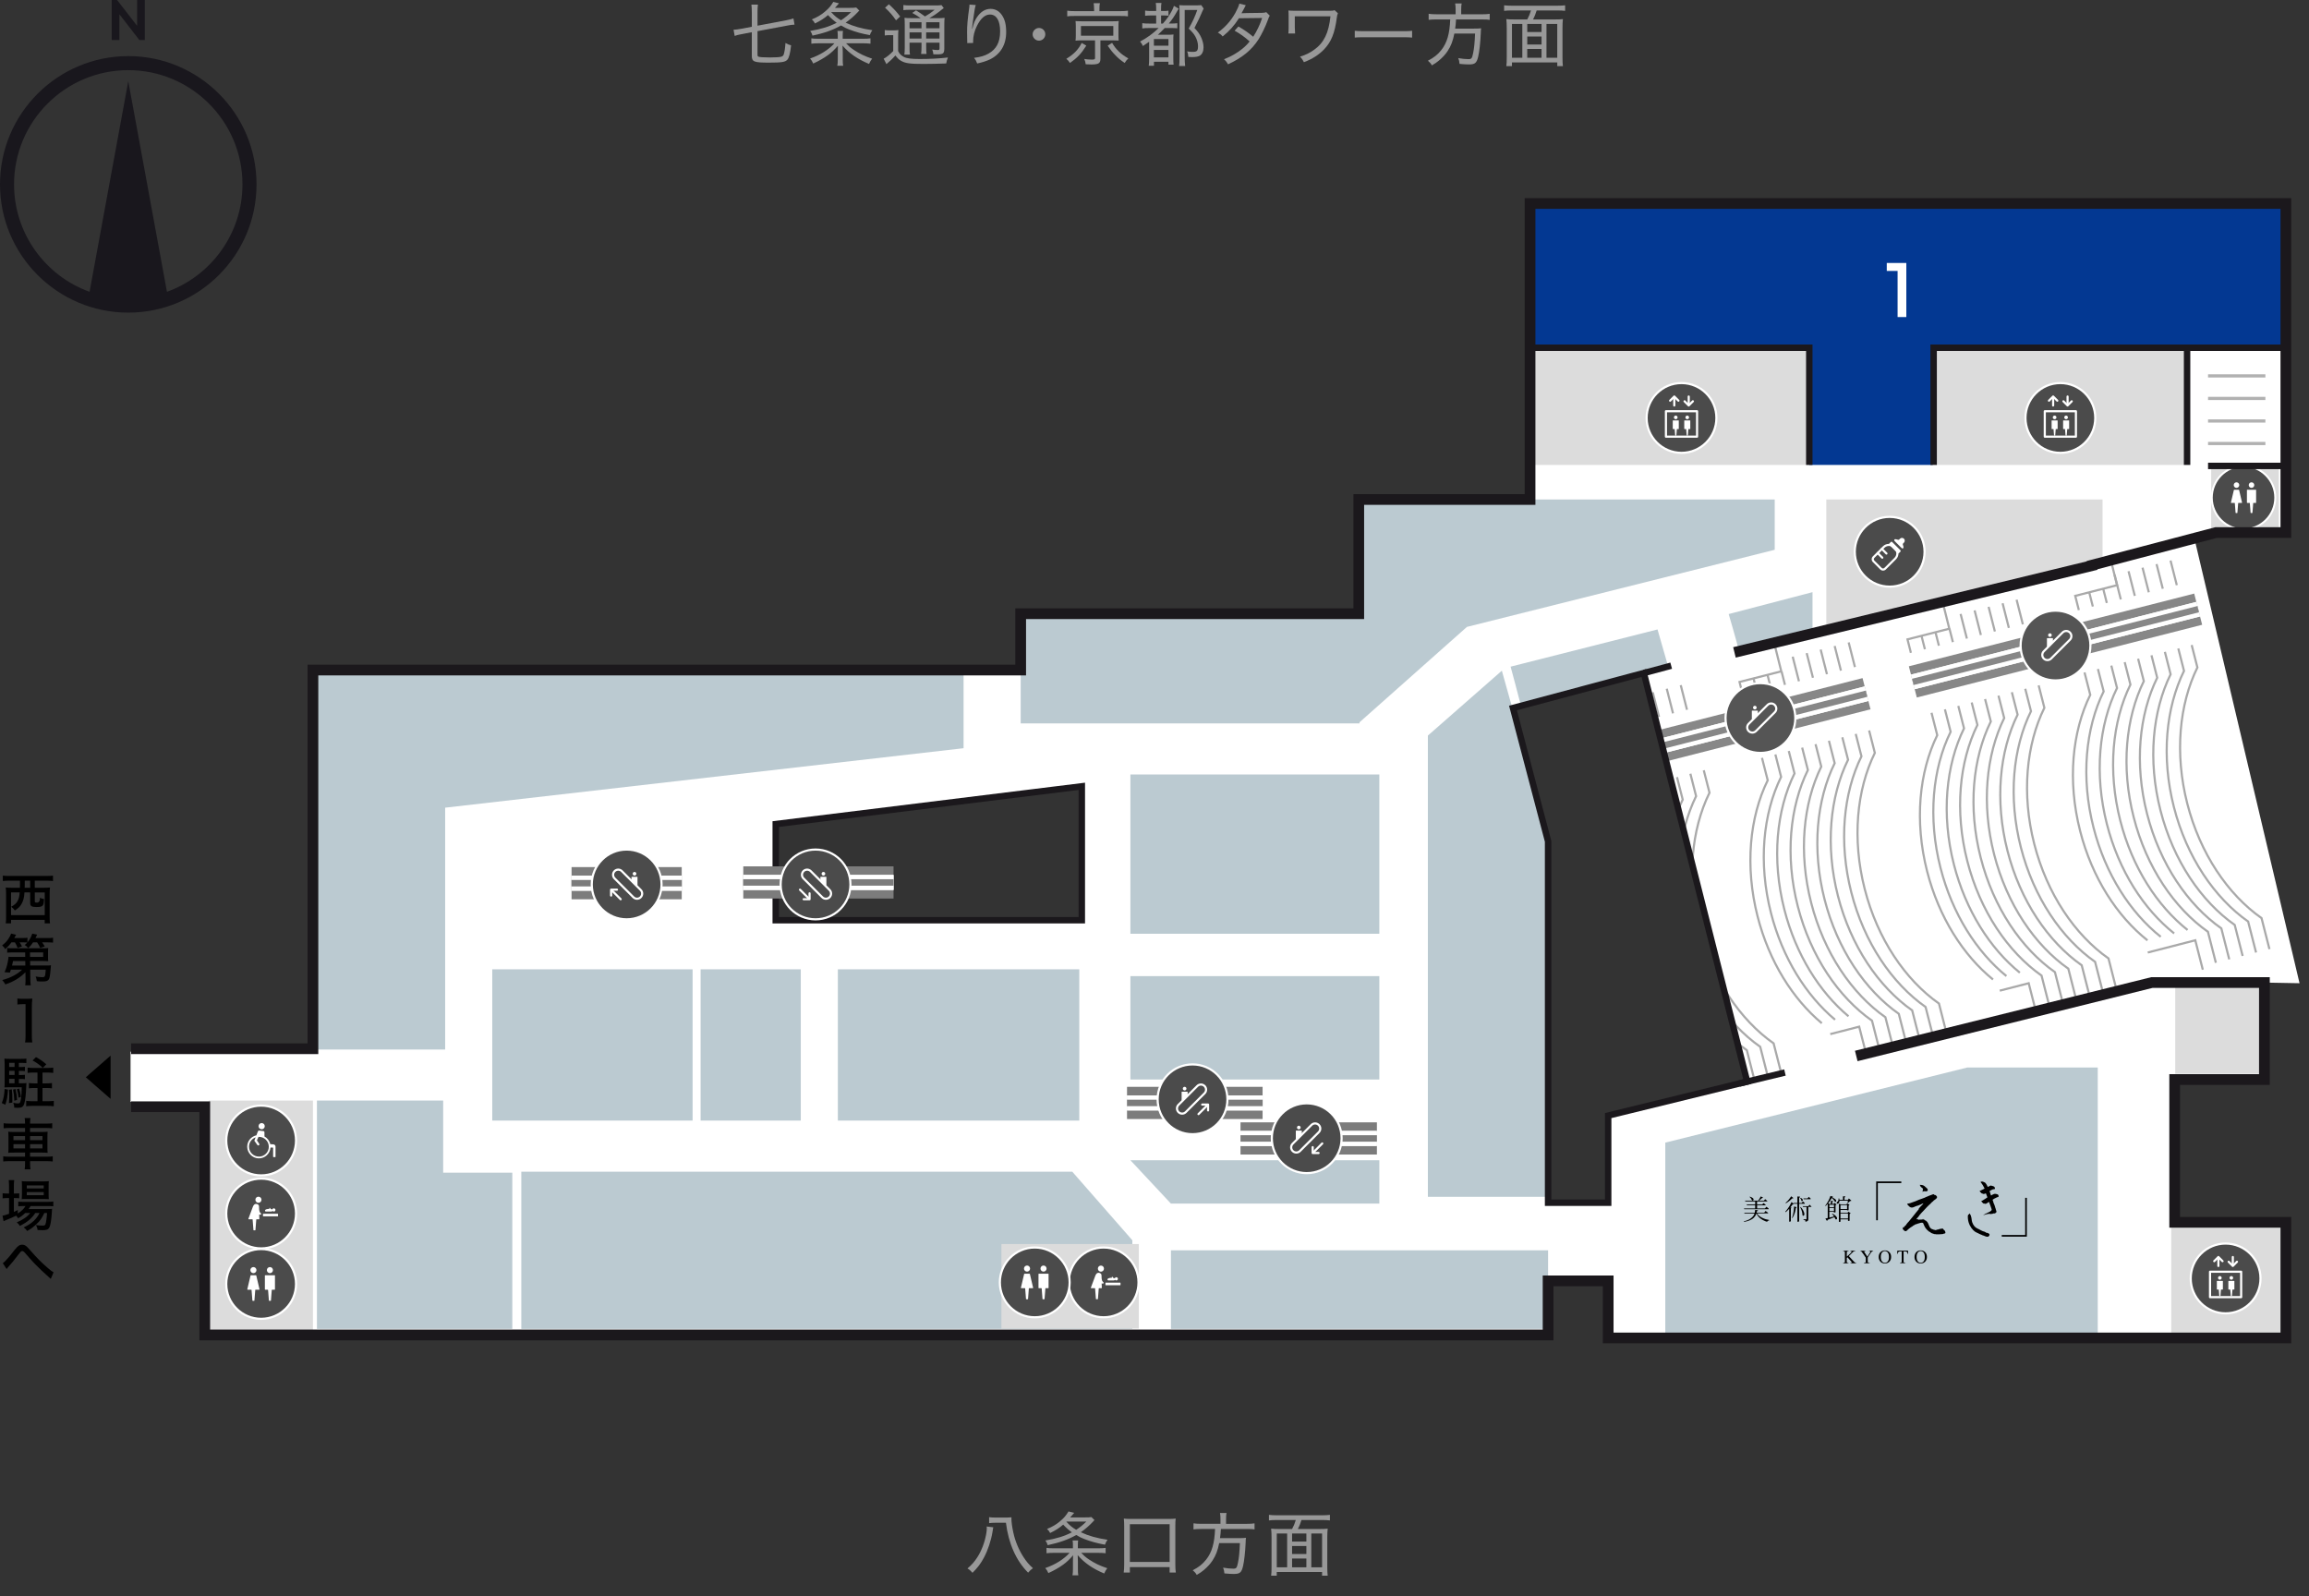
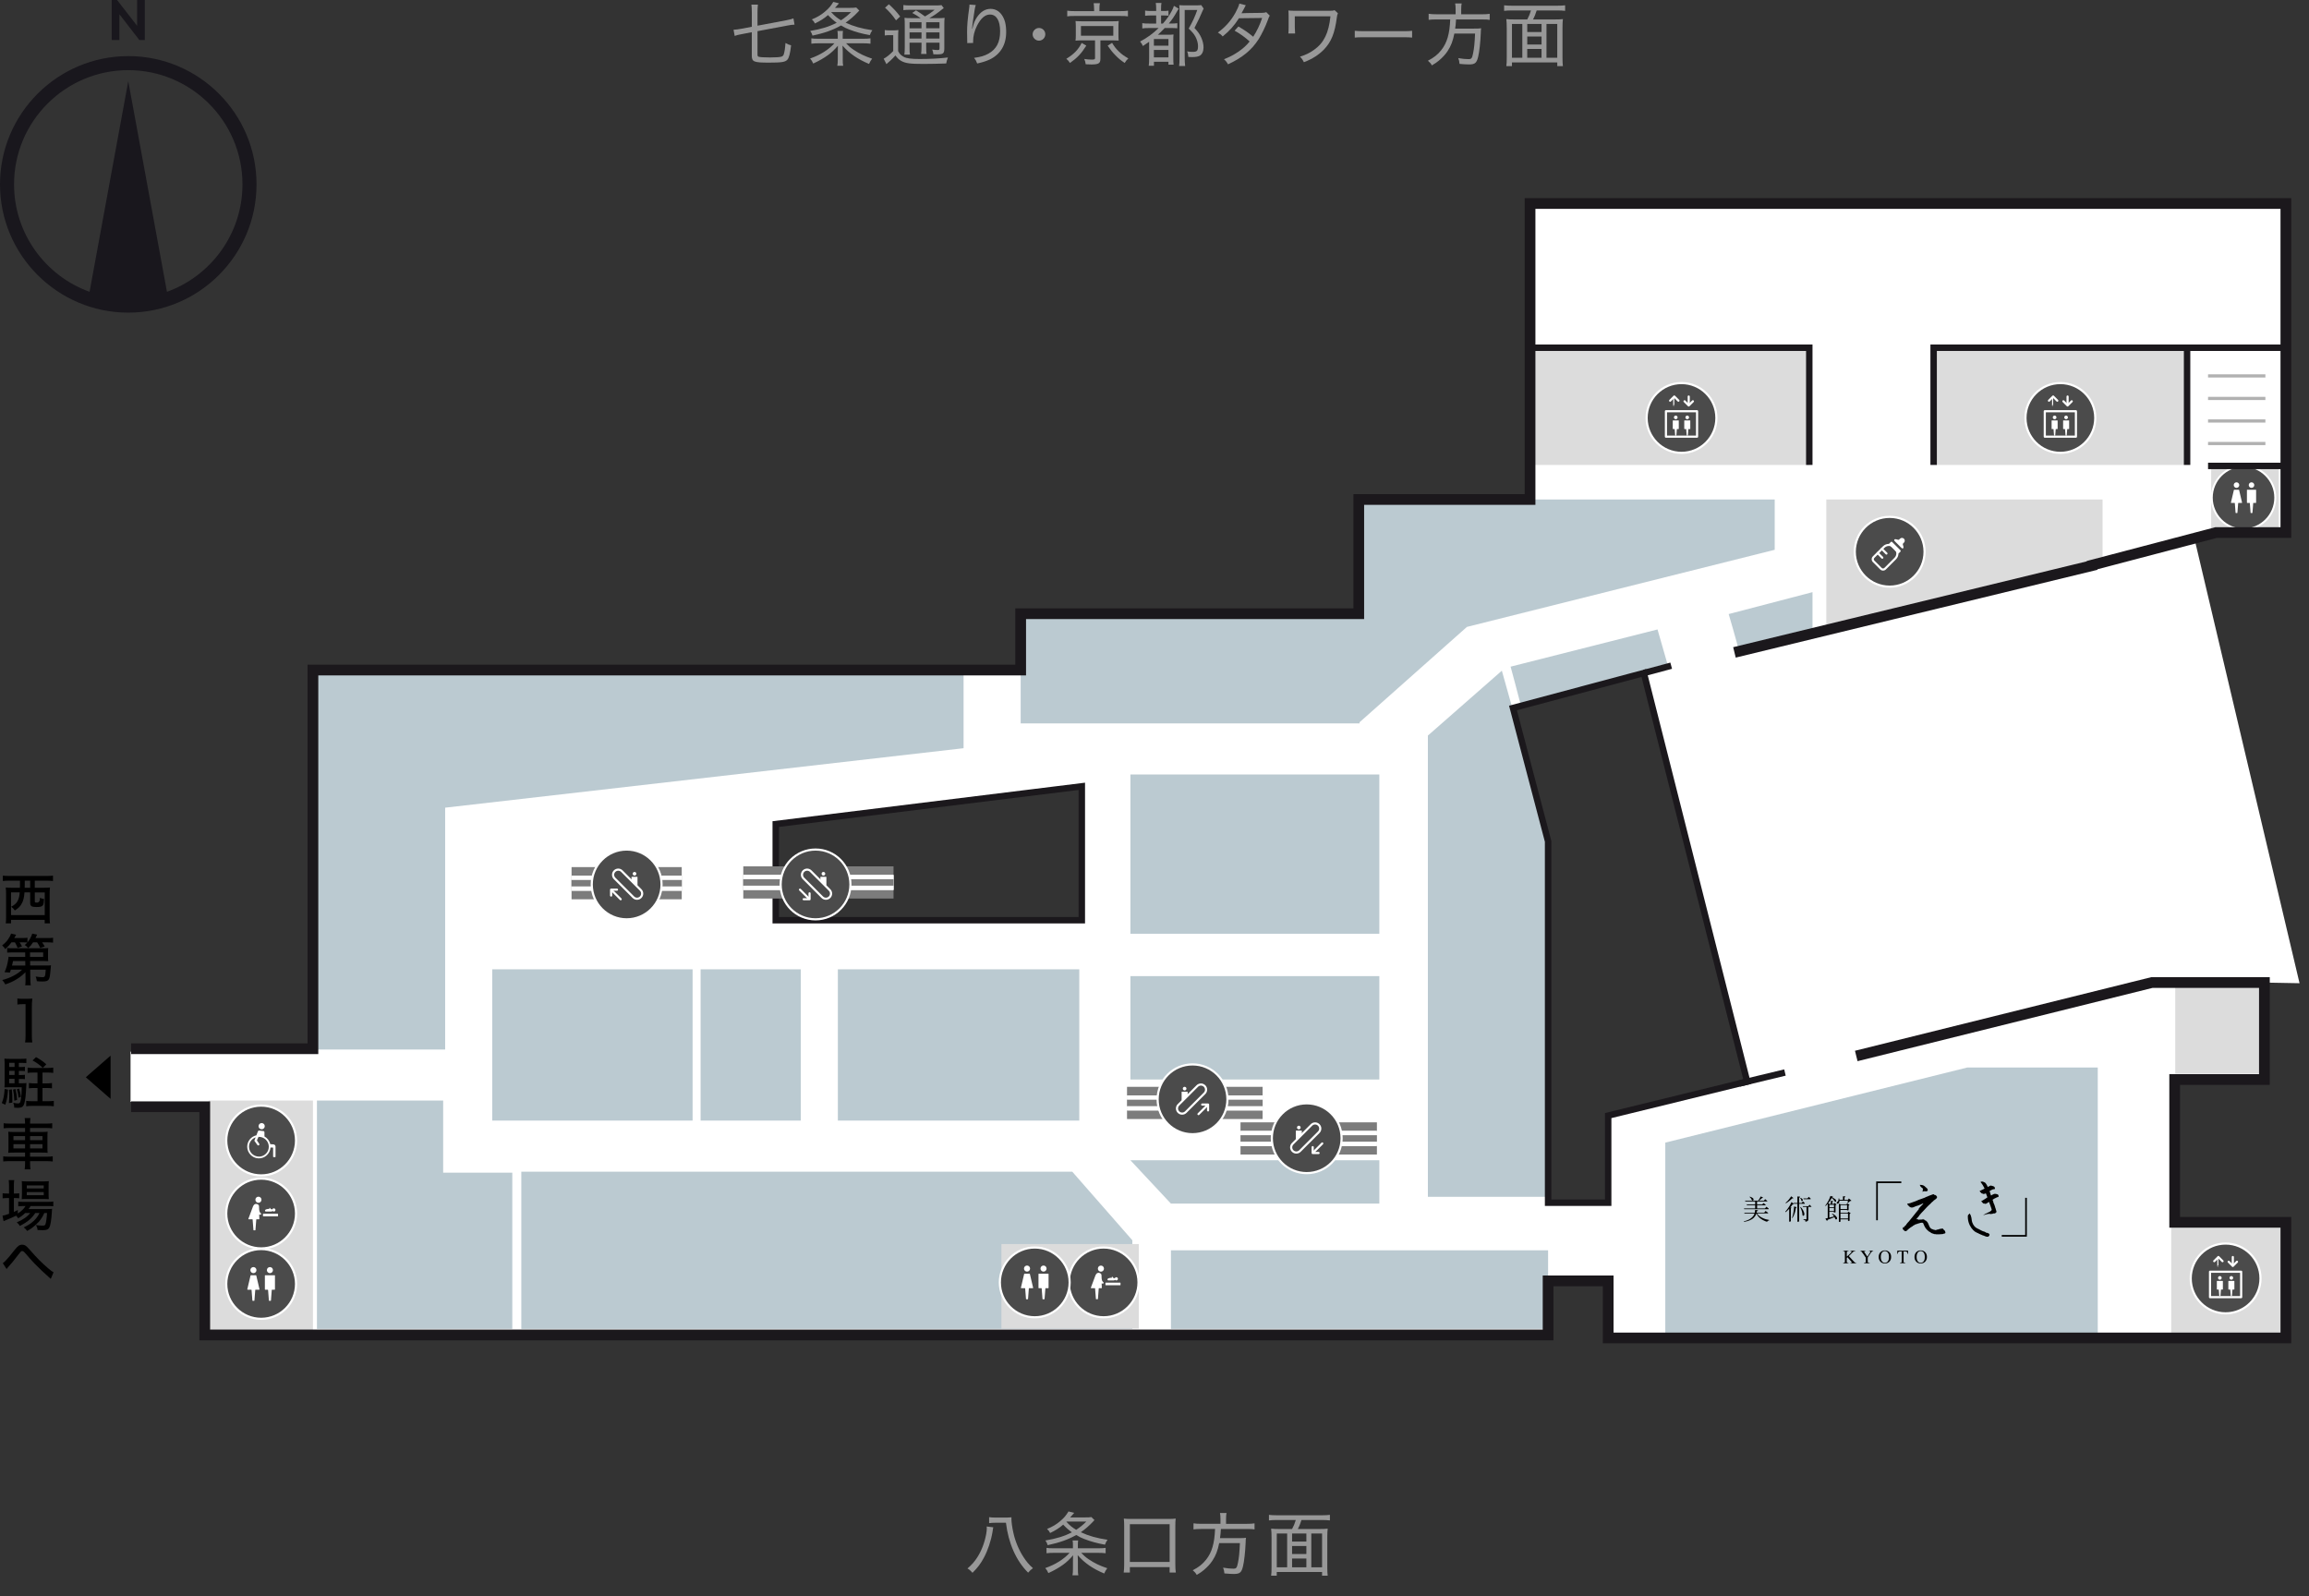
<svg xmlns="http://www.w3.org/2000/svg" xmlns:xlink="http://www.w3.org/1999/xlink" id="_レイヤー_2" viewBox="0 0 1075.96 743.87">
  <rect x="0" y="0" width="1075.96" height="743.87" fill="#333333" stroke="none" />
  <defs>
    <style>.cls-1,.cls-2,.cls-3,.cls-4,.cls-5,.cls-6,.cls-7,.cls-8,.cls-9,.cls-10,.cls-11,.cls-12{fill:none;}.cls-13{fill:#033892;}.cls-2{stroke-width:7px;}.cls-2,.cls-14,.cls-3,.cls-4,.cls-5,.cls-15,.cls-7,.cls-8,.cls-9,.cls-10,.cls-11,.cls-12{stroke-miterlimit:10;}.cls-2,.cls-14,.cls-6,.cls-15{stroke:#fff;}.cls-16{clip-path:url(#clippath-1);}.cls-17{fill:#fff;}.cls-18{fill:#bbcad1;}.cls-19{fill:#19171d;}.cls-14,.cls-20{fill:#4b4b4b;}.cls-3,.cls-7{stroke:#7c7c7c;}.cls-3,.cls-9{stroke-width:15px;}.cls-4{stroke:#1d191f;}.cls-4,.cls-7,.cls-11,.cls-12{stroke-width:3px;}.cls-5{stroke:#b1b1b1;stroke-dasharray:1.5 9;stroke-width:80px;}.cls-6{stroke-linecap:round;stroke-linejoin:round;}.cls-15{fill:#555;}.cls-8{stroke:#a9a9a9;}.cls-9,.cls-12{stroke:#878787;}.cls-10{stroke-width:5px;}.cls-10,.cls-11{stroke:#1b181c;}.cls-21{fill:#989898;}.cls-22{fill:#dcdcdc;}.cls-23{clip-path:url(#clippath);}</style>
    <symbol id="_新規シンボル_10" viewBox="0 0 33.51 33.51">
      <circle class="cls-15" cx="16.76" cy="16.76" r="16.26" />
      <path class="cls-6" d="M11.3,22.83h0c-.94-.94-.94-2.45,0-3.39l8.76-8.76c.94-.94,2.45-.94,3.39,0h0c.94.94.94,2.45,0,3.39l-8.76,8.76c-.94.94-2.45.94-3.39,0Z" />
      <path class="cls-17" d="M14.16,12.75c.47,0,.85-.38.85-.85s-.38-.85-.85-.85-.85.38-.85.85.38.85.85.85Z" />
      <path class="cls-17" d="M12.86,17.34h.42l2.29-2.18v-1.74c0-.05-.04-.1-.1-.1h-2.61c-.05,0-.1.04-.1.1v3.82c0,.05.04.1.1.1Z" />
    </symbol>
    <symbol id="_新規シンボル_20" viewBox="0 0 33.51 33.51">
      <circle class="cls-20" cx="16.76" cy="16.76" r="16.26" />
      <path class="cls-17" d="M16.76,33.51C7.52,33.51,0,26,0,16.76S7.52,0,16.76,0s16.76,7.52,16.76,16.76-7.52,16.76-16.76,16.76ZM16.76,1C8.07,1,1,8.07,1,16.76s7.07,15.76,15.76,15.76,15.76-7.07,15.76-15.76S25.44,1,16.76,1Z" />
      <path class="cls-17" d="M24.01,25.98h-14.51c-.28,0-.5-.22-.5-.5v-11.85c0-.28.22-.5.5-.5h14.51c.28,0,.5.22.5.5v11.85c0,.28-.22.5-.5.5ZM10,24.98h13.51v-10.85h-13.51v10.85Z" />
      <path class="cls-17" d="M11.45,9.21c-.13,0-.26-.05-.35-.15-.2-.2-.2-.51,0-.71l1.94-1.94c.09-.09.22-.15.35-.15h0c.13,0,.26.05.35.15l1.94,1.94c.2.2.2.51,0,.71s-.51.2-.71,0l-1.58-1.58-1.58,1.58c-.1.1-.23.15-.35.15Z" />
-       <path class="cls-17" d="M13.39,11.44c-.28,0-.5-.22-.5-.5v-3.55c0-.28.22-.5.5-.5s.5.22.5.5v3.55c0,.28-.22.5-.5.5Z" />
+       <path class="cls-17" d="M13.39,11.44c-.28,0-.5-.22-.5-.5v-3.55c0-.28.22-.5.5-.5v3.55c0,.28-.22.5-.5.5Z" />
      <path class="cls-17" d="M20.12,11.44c-.13,0-.26-.05-.35-.15l-1.94-1.94c-.2-.2-.2-.51,0-.71s.51-.2.71,0l1.58,1.58,1.58-1.58c.2-.2.51-.2.71,0s.2.51,0,.71l-1.94,1.94c-.1.1-.23.15-.35.15Z" />
      <path class="cls-17" d="M20.12,10.83c-.28,0-.5-.22-.5-.5v-3.55c0-.28.22-.5.5-.5s.5.22.5.5v3.55c0,.28-.22.5-.5.5Z" />
      <path class="cls-17" d="M14.08,17.35c.47,0,.85-.38.85-.85s-.38-.85-.85-.85-.85.38-.85.85.38.85.85.85Z" />
      <path class="cls-17" d="M14.36,24.92l.23-2.9c0-.05.05-.09.1-.09h.7c.05,0,.1-.04.1-.1v-3.82c0-.05-.04-.1-.1-.1h-2.61c-.05,0-.1.04-.1.1v3.82c0,.05.04.1.1.1h.7c.05,0,.09.04.1.09l.23,2.9c0,.05.05.09.1.09h.37c.05,0,.09-.04.1-.09Z" />
      <path class="cls-17" d="M19.43,17.35c.47,0,.85-.38.85-.85s-.38-.85-.85-.85-.85.38-.85.85.38.85.85.85Z" />
      <path class="cls-17" d="M19.72,24.92l.23-2.9c0-.05.05-.09.1-.09h.7c.05,0,.1-.04.1-.1v-3.82c0-.05-.04-.1-.1-.1h-2.61c-.05,0-.1.04-.1.1v3.82c0,.05.04.1.1.1h.7c.05,0,.09.04.1.09l.23,2.9c0,.05.05.09.1.09h.37c.05,0,.09-.04.1-.09Z" />
    </symbol>
    <symbol id="_新規シンボル_21" viewBox="0 0 33.51 33.51">
      <circle class="cls-20" cx="16.76" cy="16.76" r="16.26" />
      <path class="cls-17" d="M16.76,33.51C7.52,33.51,0,26,0,16.76S7.52,0,16.76,0s16.76,7.52,16.76,16.76-7.52,16.76-16.76,16.76ZM16.76,1C8.07,1,1,8.07,1,16.76s7.07,15.76,15.76,15.76,15.76-7.07,15.76-15.76S25.44,1,16.76,1Z" />
      <path class="cls-17" d="M13.67,25.54c-.48,0-.96-.18-1.32-.55l-3.43-3.43c-.73-.73-.73-1.92,0-2.65l4.73-4.73c1.46-1.46,4-1.46,5.46,0l.62.62c1.51,1.51,1.51,3.96,0,5.46l-4.73,4.73c-.37.37-.84.55-1.32.55ZM16.38,14.06c-.76,0-1.48.3-2.02.84l-4.73,4.73c-.34.34-.34.89,0,1.23l1.72,1.71h0l1.71,1.72c.34.34.89.34,1.23,0l4.73-4.73c1.12-1.12,1.12-2.93,0-4.05l-.62-.62c-.54-.54-1.26-.84-2.02-.84Z" />
      <path class="cls-17" d="M15.25,18.08c-.13,0-.26-.05-.35-.15l-2.14-2.14c-.2-.2-.2-.51,0-.71s.51-.2.71,0l2.14,2.14c.2.2.2.51,0,.71-.1.1-.23.15-.35.15Z" />
      <path class="cls-17" d="M13.31,20.02c-.13,0-.26-.05-.35-.15l-2.14-2.14c-.2-.2-.2-.51,0-.71s.51-.2.71,0l2.14,2.14c.2.2.2.51,0,.71-.1.1-.23.15-.35.15Z" />
      <path class="cls-17" d="M20.43,17.4l-3.84-3.84c-.18-.18-.18-.47,0-.65l.69-.69c.18-.18.47-.18.65,0l3.84,3.84c.18.18.18.47,0,.65l-.69.69c-.18.18-.47.18-.65,0Z" />
      <path class="cls-17" d="M23.07,14.02c-.1-.32-.29-.88-.11-1.06l.31-.31h0s.14-.14.14-.14c.51-.51.51-1.34,0-1.84s-1.34-.51-1.84,0l-.14.14h0s-.14.13-.31.31-.74,0-1.06-.11-.93-.25-1.14.13c-.21.38.29.78.61,1.1l1.12,1.12.09.09,1.12,1.12c.32.32.72.82,1.1.61.38-.21.23-.82.13-1.14Z" />
    </symbol>
    <symbol id="_新規シンボル_22" viewBox="0 0 33.51 33.51">
      <circle class="cls-20" cx="16.76" cy="16.76" r="16.26" />
      <path class="cls-17" d="M16.76,33.51C7.52,33.51,0,26,0,16.76S7.52,0,16.76,0s16.76,7.52,16.76,16.76-7.52,16.76-16.76,16.76ZM16.76,1C8.07,1,1,8.07,1,16.76s7.07,15.76,15.76,15.76,15.76-7.07,15.76-15.76S25.44,1,16.76,1Z" />
      <path class="cls-17" d="M13.16,11.74c.78,0,1.42-.64,1.42-1.42s-.64-1.42-1.42-1.42-1.42.64-1.42,1.42.64,1.42,1.42,1.42Z" />
      <path class="cls-17" d="M13.63,24.47l.38-4.87c0-.08.08-.15.16-.15h1.67c.1,0,.18-.1.16-.2l-1.51-6.42c-.02-.07-.08-.12-.16-.12h-2.35c-.08,0-.14.05-.16.12l-1.51,6.42c-.02.1.05.2.16.2h1.67c.08,0,.15.06.16.15l.38,4.87c0,.08.08.15.16.15h.63c.08,0,.15-.06.16-.15Z" />
      <path class="cls-17" d="M20.85,11.74c.78,0,1.42-.64,1.42-1.42s-.64-1.42-1.42-1.42-1.42.64-1.42,1.42.64,1.42,1.42,1.42Z" />
      <path class="cls-17" d="M21.33,24.47l.38-4.87c0-.08.08-.15.16-.15h1.17c.09,0,.16-.07.16-.16v-6.42c0-.09-.07-.16-.16-.16h-4.38c-.09,0-.16.07-.16.16v6.42c0,.09.07.16.16.16h1.17c.08,0,.15.06.16.15l.38,4.87c0,.08.08.15.16.15h.63c.08,0,.15-.06.16-.15Z" />
    </symbol>
    <symbol id="_新規シンボル_23" viewBox="0 0 33.51 33.51">
      <circle class="cls-20" cx="16.76" cy="16.76" r="16.26" />
      <path class="cls-17" d="M16.76,33.51C7.52,33.51,0,26,0,16.76S7.52,0,16.76,0s16.76,7.52,16.76,16.76-7.52,16.76-16.76,16.76ZM16.76,1C8.07,1,1,8.07,1,16.76s7.07,15.76,15.76,15.76,15.76-7.07,15.76-15.76S25.44,1,16.76,1Z" />
      <path class="cls-17" d="M17,11.53c.8,0,1.45-.65,1.45-1.45s-.65-1.45-1.45-1.45-1.45.65-1.45,1.45.65,1.45,1.45,1.45Z" />
      <path class="cls-17" d="M22.49,18.56l-1.48-.1c-.35-1.55-1.35-2.85-2.71-3.59v-1.95c0-.31-.25-.56-.56-.56l-1.96-.24c-.23,0-.44.14-.52.36l-.71,1.86c-2.47.53-4.32,2.75-4.28,5.39.04,2.82,2.34,5.21,5.16,5.35,2.99.15,5.48-2.12,5.69-5.03h1.05c.09,0,.17.07.17.17v4.1c0,.09.07.17.17.17h.78c.09,0,.17-.07.17-.17v-4.73c0-.54-.42-.98-.95-1.02ZM15.71,24.26c-2.54,0-4.61-2.07-4.61-4.61,0-2.01,1.29-3.72,3.09-4.35l-.6,1.56,1.43,1.99c.18.25.53.28.76.08.18-.17.21-.45.07-.65l-1.06-1.57.73-1.65c.07,0,.13,0,.2,0,2.54,0,4.61,2.07,4.61,4.61s-2.07,4.61-4.61,4.61Z" />
    </symbol>
    <symbol id="_新規シンボル_24" viewBox="0 0 33.51 33.51">
      <circle class="cls-14" cx="16.76" cy="16.76" r="16.26" />
      <path class="cls-6" d="M10.22,22.72h0c-.94-.94-.94-2.45,0-3.39l8.76-8.76c.94-.94,2.45-.94,3.39,0h0c.94.94.94,2.45,0,3.39l-8.76,8.76c-.94.94-2.45.94-3.39,0Z" />
      <polyline class="cls-6" points="22.28 23.65 19.54 23.65 19.54 20.92" />
      <line class="cls-6" x1="19.97" y1="23.22" x2="24" y2="19.2" />
      <path class="cls-17" d="M13.08,12.63c.47,0,.85-.38.85-.85s-.38-.85-.85-.85-.85.38-.85.85.38.85.85.85Z" />
      <path class="cls-17" d="M11.78,17.22h.42l2.29-2.18v-1.74c0-.05-.04-.1-.1-.1h-2.61c-.05,0-.1.04-.1.1v3.82c0,.05.04.1.1.1Z" />
    </symbol>
    <symbol id="_新規シンボル_25" viewBox="0 0 33.51 33.51">
      <circle class="cls-14" cx="16.76" cy="16.76" r="16.26" />
      <path class="cls-6" d="M23.29,22.72h0c.94-.94.94-2.45,0-3.39l-8.76-8.76c-.94-.94-2.45-.94-3.39,0h0c-.94.94-.94,2.45,0,3.39l8.76,8.76c.94.94,2.45.94,3.39,0Z" />
      <polyline class="cls-6" points="12.25 19.2 9.52 19.2 9.52 21.93" />
      <line class="cls-6" x1="9.95" y1="19.63" x2="13.97" y2="23.65" />
      <path class="cls-17" d="M20.43,12.63c-.47,0-.85-.38-.85-.85s.38-.85.85-.85c.47,0,.85.38.85.85,0,.47-.38.85-.85.85Z" />
      <path class="cls-17" d="M21.73,17.22h-.42s-2.29-2.18-2.29-2.18v-1.74c0-.05.04-.1.1-.1h1.3s1.3,0,1.3,0c.05,0,.1.04.1.1v3.82c0,.05-.04.1-.1.1Z" />
    </symbol>
    <symbol id="_新規シンボル_26" viewBox="0 0 33.51 33.51">
      <circle class="cls-14" cx="16.76" cy="16.76" r="16.26" />
      <path class="cls-6" d="M23.29,22.72h0c.94-.94.94-2.45,0-3.39l-8.76-8.76c-.94-.94-2.45-.94-3.39,0h0c-.94.94-.94,2.45,0,3.39l8.76,8.76c.94.94,2.45.94,3.39,0Z" />
      <polyline class="cls-6" points="11.24 23.65 13.97 23.65 13.97 20.92" />
      <line class="cls-6" x1="13.54" y1="23.22" x2="9.52" y2="19.2" />
      <path class="cls-17" d="M20.43,12.63c-.47,0-.85-.38-.85-.85s.38-.85.85-.85c.47,0,.85.38.85.85,0,.47-.38.85-.85.85Z" />
      <path class="cls-17" d="M21.73,17.22h-.42s-2.29-2.18-2.29-2.18v-1.74c0-.05.04-.1.1-.1h1.3s1.3,0,1.3,0c.05,0,.1.04.1.1v3.82c0,.05-.04.1-.1.1Z" />
    </symbol>
    <symbol id="_新規シンボル_27" viewBox="0 0 33.51 33.51">
      <circle class="cls-14" cx="16.76" cy="16.76" r="16.26" />
      <path class="cls-6" d="M10.22,22.72h0c-.94-.94-.94-2.45,0-3.39l8.76-8.76c.94-.94,2.45-.94,3.39,0h0c.94.94.94,2.45,0,3.39l-8.76,8.76c-.94.94-2.45.94-3.39,0Z" />
      <polyline class="cls-6" points="21.26 19.2 24 19.2 24 21.93" />
      <line class="cls-6" x1="23.56" y1="19.63" x2="19.54" y2="23.65" />
      <path class="cls-17" d="M13.08,12.63c.47,0,.85-.38.85-.85s-.38-.85-.85-.85-.85.38-.85.85.38.85.85.85Z" />
      <path class="cls-17" d="M11.78,17.22h.42l2.29-2.18v-1.74c0-.05-.04-.1-.1-.1h-2.61c-.05,0-.1.04-.1.1v3.82c0,.05.04.1.1.1Z" />
    </symbol>
    <symbol id="_新規シンボル_28" viewBox="0 0 33.51 33.51">
      <circle class="cls-20" cx="16.76" cy="16.76" r="16.26" />
      <path class="cls-17" d="M16.76,33.51C7.52,33.51,0,26,0,16.76S7.52,0,16.76,0s16.76,7.52,16.76,16.76-7.52,16.76-16.76,16.76ZM16.76,1C8.07,1,1,8.07,1,16.76s7.07,15.76,15.76,15.76,15.76-7.07,15.76-15.76S25.44,1,16.76,1Z" />
      <path class="cls-17" d="M15.5,8.92c-.78,0-1.42.63-1.42,1.42s.63,1.42,1.42,1.42,1.42-.63,1.42-1.42-.63-1.42-1.42-1.42Z" />
      <rect class="cls-17" x="17.61" y="16.87" width="7.02" height="1.2" rx=".13" ry=".13" />
      <path class="cls-17" d="M16.38,16.41c-.68-.53-.57-2.5-.59-2.56v-.02s-.03-.58-.03-.58c-.05-.25-.18-.44-.33-.58-.27-.26-.65-.37-1.02-.38-.7-.02-1.17.45-1.54,1.41-.38.96-2.06,5.55-2.06,5.55-.02.1.05.2.16.2h1.66c.08,0,.15.06.16.15l.38,4.85c0,.08.08.15.16.15h.62c.08,0,.15-.06.16-.15l.38-4.85c0-.08.08-.15.16-.15h1.12c.1,0,.18-.1.16-.2l-.09-2.03c.39.16.81.15.92-.14.09-.24-.08-.42-.39-.66Z" />
      <path class="cls-17" d="M19.05,15.85h2.43c.28,0,.49-.14.61-.3.14.18.35.3.59.3.42,0,.75-.34.75-.75s-.34-.75-.75-.75c-.35,0-.64.24-.72.56-.16-.1-.4-.2-.74-.26-.01-.02-.03-.03-.04-.05-.21-.28-.25-.49-.44-.48-.17.01-.2.26-.12.48-.23,0-.48,0-.77.05-1.81.23-1.39,1.21-.8,1.21Z" />
    </symbol>
    <clipPath id="clippath">
-       <polygon class="cls-1" points="1025.38 243.83 764.08 307.71 814.15 505.42 1075.96 458.16 1025.38 243.83" />
-     </clipPath>
+       </clipPath>
    <clipPath id="clippath-1">
      <rect class="cls-1" x="1022.81" y="174.92" width="38.95" height="26.72" transform="translate(1230.56 -854) rotate(90)" />
    </clipPath>
  </defs>
  <g id="_レイヤー_1-2">
    <path class="cls-17" d="M1013.63,503.03h41.55l-.43-45.18,16.8.31-49.06-207.53,41.77-2.92V94.38h-352.2v137.94h-78.9v53.21h-158.94v26.26H145.82v178.28H60.83v23.38h33.72v108.18h625.89v-25.21h29.47v26.59l314.26.24v-52.05h-50.55v-68.16ZM504.11,428.81h-142.63v-44.81l142.63-17.58v62.4ZM749.39,519.84v40.6h-28.01v-168.39l-16.35-62.14,60.98-16.31,48.13,190.39-64.75,15.84Z" />
    <polygon class="cls-18" points="916.74 497.43 776 532.44 776 623.45 977.52 623.45 977.52 497.43 916.74 497.43" />
    <polygon class="cls-18" points="449.01 313.98 207.44 313.98 207.44 313.96 145.82 313.96 145.82 489.07 207.44 489.07 207.44 376.36 449.01 348.65 449.01 313.98" />
    <polygon class="cls-18" points="206.51 546.44 206.51 512.83 147.69 512.83 147.69 619.26 188.3 619.26 206.51 619.26 238.72 619.26 238.72 546.44 206.51 546.44" />
    <rect class="cls-18" x="229.38" y="451.68" width="93.36" height="70.49" />
    <rect class="cls-18" x="326.47" y="451.68" width="46.68" height="70.49" />
    <rect class="cls-18" x="390.43" y="451.68" width="112.5" height="70.49" />
    <polygon class="cls-18" points="527.66 619.26 242.92 619.26 242.92 545.98 499.66 545.98 527.66 577.94 527.66 619.26" />
    <rect class="cls-18" x="545.64" y="582.62" width="175.75" height="36.64" />
    <path class="cls-18" d="M708.52,328.01c-.26-1.28-4.6-17.36-4.6-17.36l68.46-17.34,4.6,16-68.46,18.71Z" />
    <path class="cls-18" d="M810.38,303.48c-1.01-4.32-4.84-17.34-4.84-17.34l39.06-10.21v17.48l-34.22,10.07" />
    <polygon class="cls-18" points="721.39 557.7 665.37 557.7 665.37 342.76 699.84 312.53 721.39 389.31 721.39 557.7" />
    <rect class="cls-18" x="526.75" y="360.89" width="116" height="74.22" />
    <polygon class="cls-11" points="504.11 428.81 361.48 428.81 361.48 384 504.11 366.41 504.11 428.81" />
    <rect class="cls-18" x="526.75" y="454.85" width="116" height="48.18" />
    <polygon class="cls-18" points="642.75 560.86 545.64 560.86 526.75 540.65 642.75 540.65 642.75 560.86" />
    <rect class="cls-18" x="475.62" y="286.84" width="157.89" height="50.25" />
    <polygon class="cls-18" points="633.16 232.76 633.16 336.89 683.57 292.12 826.99 256.19 826.99 232.76 633.16 232.76" />
-     <polygon class="cls-13" points="1065.18 94.82 712.98 94.82 712.98 161.34 843.1 161.34 843.1 216.65 900.63 216.65 900.63 161.34 1065.18 161.34 1065.18 94.82" />
    <rect class="cls-22" x="97.23" y="512.83" width="48.6" height="109.23" />
    <rect class="cls-22" x="478.96" y="567.39" width="39.41" height="64.04" transform="translate(1098.07 100.74) rotate(90)" />
    <polygon class="cls-22" points="851.03 291.41 851.03 232.76 979.76 232.76 979.76 262.08 851.03 291.41" />
    <rect class="cls-22" x="714.09" y="163.48" width="129.01" height="53.17" />
    <rect class="cls-22" x="902.14" y="163.48" width="115.83" height="53.17" />
    <rect class="cls-22" x="1030.38" y="216.65" width="31.51" height="31.51" />
    <rect class="cls-22" x="1013.63" y="459.19" width="41.13" height="41.17" />
    <rect class="cls-22" x="1011.76" y="568.97" width="52.41" height="54.27" />
    <use width="33.51" height="33.51" transform="translate(497.51 580.81)" xlink:href="#_新規シンボル_28" />
    <use width="33.51" height="33.51" transform="translate(465.42 580.81)" xlink:href="#_新規シンボル_22" />
    <line class="cls-3" x1="525.18" y1="513.94" x2="588.35" y2="513.94" />
    <line class="cls-2" x1="525.18" y1="513.94" x2="588.35" y2="513.94" />
    <line class="cls-7" x1="525.18" y1="513.94" x2="588.35" y2="513.94" />
    <line class="cls-2" x1="588.35" y1="513.94" x2="525.18" y2="513.94" />
    <line class="cls-7" x1="588.35" y1="513.94" x2="525.18" y2="513.94" />
    <line class="cls-3" x1="578.06" y1="530.49" x2="641.62" y2="530.49" />
    <line class="cls-2" x1="578.06" y1="530.49" x2="641.62" y2="530.49" />
    <line class="cls-7" x1="578.06" y1="530.49" x2="641.62" y2="530.49" />
    <line class="cls-2" x1="641.62" y1="530.49" x2="578.06" y2="530.49" />
    <line class="cls-7" x1="641.62" y1="530.49" x2="578.06" y2="530.49" />
    <use width="33.51" height="33.51" transform="translate(538.94 495.5)" xlink:href="#_新規シンボル_27" />
    <use width="33.51" height="33.51" transform="translate(592.15 513.63)" xlink:href="#_新規シンボル_24" />
    <line class="cls-3" x1="346.36" y1="411.2" x2="416.38" y2="411.2" />
    <line class="cls-2" x1="346.36" y1="411.2" x2="416.38" y2="411.2" />
    <line class="cls-7" x1="346.36" y1="411.2" x2="416.38" y2="411.2" />
    <line class="cls-2" x1="416.38" y1="411.2" x2="346.36" y2="411.2" />
    <line class="cls-7" x1="416.38" y1="411.2" x2="346.36" y2="411.2" />
    <line class="cls-3" x1="266.34" y1="411.55" x2="317.68" y2="411.55" />
    <line class="cls-2" x1="266.34" y1="411.55" x2="317.68" y2="411.55" />
    <line class="cls-7" x1="266.34" y1="411.55" x2="317.68" y2="411.55" />
    <line class="cls-2" x1="317.68" y1="411.55" x2="266.34" y2="411.55" />
    <line class="cls-7" x1="317.68" y1="411.55" x2="266.34" y2="411.55" />
    <use width="33.51" height="33.51" transform="translate(1030.2 216.65) scale(.91)" xlink:href="#_新規シンボル_22" />
    <use width="33.51" height="33.51" transform="translate(863.8 240.35)" xlink:href="#_新規シンボル_21" />
    <use width="33.51" height="33.51" transform="translate(766.8 178)" xlink:href="#_新規シンボル_20" />
    <use width="33.51" height="33.51" transform="translate(943.34 178)" xlink:href="#_新規シンボル_20" />
    <use width="33.51" height="33.51" transform="translate(1020.34 578.97)" xlink:href="#_新規シンボル_20" />
    <use width="33.51" height="33.51" transform="translate(275.25 395.37)" xlink:href="#_新規シンボル_25" />
    <use width="33.51" height="33.51" transform="translate(363.27 395.37)" xlink:href="#_新規シンボル_26" />
    <g class="cls-23">
      <line class="cls-4" x1="661.73" y1="342.53" x2="699.79" y2="332.84" />
      <line class="cls-4" x1="577.94" y1="363.84" x2="640.27" y2="347.99" />
      <line class="cls-4" x1="512.98" y1="380.37" x2="556.49" y2="369.3" />
      <line class="cls-4" x1="469.46" y1="391.44" x2="492.14" y2="385.67" />
      <line class="cls-9" x1="499.58" y1="417.61" x2="707.93" y2="364.5" />
      <line class="cls-2" x1="499.58" y1="417.61" x2="707.93" y2="364.5" />
      <line class="cls-12" x1="499.58" y1="417.61" x2="707.93" y2="364.5" />
      <line class="cls-2" x1="707.93" y1="364.5" x2="499.58" y2="417.61" />
      <line class="cls-12" x1="707.93" y1="364.5" x2="499.58" y2="417.61" />
      <line class="cls-9" x1="733.95" y1="357.87" x2="869.78" y2="323.25" />
      <line class="cls-2" x1="733.95" y1="357.87" x2="869.78" y2="323.25" />
      <line class="cls-12" x1="733.95" y1="357.87" x2="869.78" y2="323.25" />
      <line class="cls-2" x1="869.78" y1="323.25" x2="733.95" y2="357.87" />
      <line class="cls-12" x1="869.78" y1="323.25" x2="733.95" y2="357.87" />
      <line class="cls-9" x1="891.35" y1="317.75" x2="1024.32" y2="283.86" />
      <line class="cls-2" x1="891.35" y1="317.75" x2="1024.32" y2="283.86" />
      <line class="cls-12" x1="891.35" y1="317.75" x2="1024.32" y2="283.86" />
      <line class="cls-2" x1="1024.32" y1="283.86" x2="891.35" y2="317.75" />
      <line class="cls-12" x1="1024.32" y1="283.86" x2="891.35" y2="317.75" />
      <path class="cls-8" d="M971.36,313.34l2.67,10.45c-8.43,17.16-10.7,40.05-4.72,63.43,5.56,21.75,17.19,39.7,31.38,50.96" />
      <path class="cls-8" d="M977.6,311.74l2.67,10.45c-8.43,17.16-10.7,40.05-4.72,63.43,5.56,21.72,17.16,39.65,31.32,50.91" />
      <path class="cls-8" d="M983.84,310.15l2.67,10.45c-8.43,17.16-10.7,40.05-4.72,63.43,5.56,21.72,17.16,39.66,31.33,50.92" />
      <path class="cls-8" d="M990.08,308.55l2.67,10.45c-8.43,17.16-10.7,40.05-4.72,63.43,5.56,21.73,17.17,39.66,31.34,50.92" />
      <path class="cls-8" d="M996.32,306.95l2.67,10.45c-8.43,17.16-10.7,40.05-4.72,63.43,5.98,23.37,18.96,42.36,34.6,53.37l3.69,14.44" />
      <path class="cls-8" d="M1002.56,305.36l2.67,10.45c-8.43,17.16-10.7,40.05-4.72,63.43,5.98,23.37,18.96,42.36,34.6,53.37l3.69,14.44" />
      <path class="cls-8" d="M1008.8,303.76l2.67,10.45c-8.43,17.16-10.7,40.05-4.72,63.43,5.98,23.37,18.96,42.36,34.6,53.37l3.69,14.44" />
      <path class="cls-8" d="M1015.05,302.17l2.67,10.45c-8.43,17.16-10.7,40.05-4.72,63.43,5.98,23.37,18.96,42.36,34.6,53.37l3.69,14.44" />
      <path class="cls-8" d="M1021.29,300.57l2.67,10.45c-8.43,17.16-10.7,40.05-4.72,63.43,5.98,23.37,18.96,42.36,34.6,53.37l3.69,14.44" />
      <path class="cls-8" d="M900.06,332.14l2.67,10.45c-8.43,17.16-10.7,40.05-4.72,63.43,5.48,21.4,16.82,39.13,30.7,50.41" />
      <path class="cls-8" d="M906.3,330.54l2.67,10.45c-8.43,17.16-10.7,40.05-4.72,63.43,5.48,21.41,16.83,39.13,30.71,50.42" />
      <path class="cls-8" d="M912.54,328.94l2.67,10.45c-8.43,17.16-10.7,40.05-4.72,63.43,5.48,21.41,16.83,39.14,30.72,50.43" />
      <path class="cls-8" d="M918.78,327.35l2.67,10.45c-8.43,17.16-10.7,40.05-4.72,63.43,5.98,23.37,18.96,42.36,34.6,53.37l3.69,14.44" />
      <path class="cls-8" d="M925.02,325.75l2.67,10.45c-8.43,17.16-10.7,40.05-4.72,63.43,5.98,23.37,18.96,42.36,34.6,53.37l3.69,14.44" />
      <path class="cls-8" d="M931.26,324.15l2.67,10.45c-8.43,17.16-10.7,40.05-4.72,63.43,5.98,23.37,18.96,42.36,34.6,53.37l3.69,14.44" />
      <path class="cls-8" d="M937.5,322.56l2.67,10.45c-8.43,17.16-10.7,40.05-4.72,63.43,5.98,23.37,18.96,42.36,34.6,53.37l3.69,14.44" />
      <path class="cls-8" d="M943.74,320.96l2.67,10.45c-8.43,17.16-10.7,40.05-4.72,63.43,5.98,23.37,18.96,42.36,34.6,53.37l3.69,14.44" />
      <path class="cls-8" d="M949.98,319.37l2.67,10.45c-8.43,17.16-10.7,40.05-4.72,63.43,5.98,23.37,18.96,42.36,34.6,53.37l3.69,14.44" />
      <path class="cls-8" d="M821.06,353.15l2.67,10.45c-8.43,17.16-10.7,40.05-4.72,63.43,5.37,21.01,16.4,38.47,29.93,49.78" />
      <path class="cls-8" d="M827.3,351.56l2.67,10.45c-8.43,17.16-10.7,40.05-4.72,63.43,5.37,20.97,16.37,38.41,29.87,49.73" />
      <path class="cls-8" d="M833.54,349.96l2.67,10.45c-8.43,17.16-10.7,40.05-4.72,63.43,5.37,20.98,16.37,38.42,29.88,49.73" />
      <path class="cls-8" d="M839.78,348.37l2.67,10.45c-8.43,17.16-10.7,40.05-4.72,63.43,5.98,23.37,18.96,42.36,34.6,53.37l3.69,14.44" />
      <path class="cls-8" d="M846.02,346.77l2.67,10.45c-8.43,17.16-10.7,40.05-4.72,63.43,5.98,23.37,18.96,42.36,34.6,53.37l3.69,14.44" />
      <path class="cls-8" d="M852.26,345.17l2.67,10.45c-8.43,17.16-10.7,40.05-4.72,63.43,5.98,23.37,18.96,42.36,34.6,53.37l3.69,14.44" />
      <path class="cls-8" d="M858.5,343.58l2.67,10.45c-8.43,17.16-10.7,40.05-4.72,63.43,5.98,23.37,18.96,42.36,34.6,53.37l3.69,14.44" />
      <path class="cls-8" d="M864.74,341.98l2.67,10.45c-8.43,17.16-10.7,40.05-4.72,63.43,5.98,23.37,18.96,42.36,34.6,53.37l3.69,14.44" />
      <path class="cls-8" d="M870.98,340.38l2.67,10.45c-8.43,17.16-10.7,40.05-4.72,63.43,5.98,23.37,18.96,42.36,34.6,53.37l3.69,14.44" />
      <path class="cls-8" d="M744,371.71l2.67,10.45c-8.43,17.16-10.7,40.05-4.72,63.43,5.49,21.47,16.9,39.24,30.84,50.53" />
      <path class="cls-8" d="M750.24,370.12l2.67,10.45c-8.43,17.16-10.7,40.05-4.72,63.43,5.49,21.48,16.9,39.25,30.85,50.53" />
      <path class="cls-8" d="M756.48,368.52l2.67,10.45c-8.43,17.16-10.7,40.05-4.72,63.43,5.49,21.48,16.9,39.25,30.84,50.53" />
      <path class="cls-8" d="M762.72,366.93l2.67,10.45c-8.43,17.16-10.7,40.05-4.72,63.43,5.98,23.37,18.96,42.36,34.6,53.37l3.69,14.44" />
      <path class="cls-8" d="M768.96,365.33l2.67,10.45c-8.43,17.16-10.7,40.05-4.72,63.43,5.98,23.37,18.96,42.36,34.6,53.37l3.69,14.44" />
      <path class="cls-8" d="M775.21,363.73l2.67,10.45c-8.43,17.16-10.7,40.05-4.72,63.43,5.98,23.37,18.96,42.36,34.6,53.37l3.69,14.44" />
      <path class="cls-8" d="M781.45,362.14l2.67,10.45c-8.43,17.16-10.7,40.05-4.72,63.43,5.98,23.37,18.96,42.36,34.6,53.37l3.69,14.44" />
      <path class="cls-8" d="M787.69,360.54l2.67,10.45c-8.43,17.16-10.7,40.05-4.72,63.43,5.98,23.37,18.96,42.36,34.6,53.37l3.69,14.44" />
      <path class="cls-8" d="M793.93,358.94l2.67,10.45c-8.43,17.16-10.7,40.05-4.72,63.43,5.98,23.37,18.96,42.36,34.6,53.37l3.69,14.44" />
      <path class="cls-8" d="M659.21,393.09l2.67,10.45c-8.43,17.16-10.7,40.05-4.72,63.43,5.52,21.58,17.01,39.41,31.04,50.69" />
      <path class="cls-8" d="M665.45,391.49l2.67,10.45c-8.43,17.16-10.7,40.05-4.72,63.43,5.52,21.58,17.01,39.42,31.05,50.69" />
      <path class="cls-8" d="M671.69,389.89l2.67,10.45c-8.43,17.16-10.7,40.05-4.72,63.43,5.52,21.59,17.02,39.43,31.06,50.7" />
      <path class="cls-8" d="M677.93,388.3l2.67,10.45c-8.43,17.16-10.7,40.05-4.72,63.43,5.98,23.37,18.96,42.36,34.6,53.37l3.69,14.44" />
      <path class="cls-8" d="M684.17,386.7l2.67,10.45c-8.43,17.16-10.7,40.05-4.72,63.43,5.98,23.37,18.96,42.36,34.6,53.37l3.69,14.44" />
      <path class="cls-8" d="M690.41,385.1l2.67,10.45c-8.43,17.16-10.7,40.05-4.72,63.43,5.98,23.37,18.96,42.36,34.6,53.37l3.69,14.44" />
      <path class="cls-8" d="M696.65,383.51l2.67,10.45c-8.43,17.16-10.7,40.05-4.72,63.43,5.98,23.37,18.96,42.36,34.6,53.37l3.69,14.44" />
      <path class="cls-8" d="M702.89,381.91l2.67,10.45c-8.43,17.16-10.7,40.05-4.72,63.43,5.98,23.37,18.96,42.36,34.6,53.37l3.69,14.44" />
      <path class="cls-8" d="M709.13,380.32l2.67,10.45c-8.43,17.16-10.7,40.05-4.72,63.43s18.96,42.36,34.6,53.37l3.69,14.44" />
      <path class="cls-8" d="M581.53,414.06l2.67,10.45c-8.43,17.16-10.7,40.05-4.72,63.43,5.37,21,16.4,38.46,29.92,49.77" />
      <path class="cls-8" d="M587.77,412.47l2.67,10.45c-8.43,17.16-10.7,40.05-4.72,63.43,5.37,21,16.4,38.46,29.93,49.77" />
      <path class="cls-8" d="M594.01,410.87l2.67,10.45c-8.43,17.16-10.7,40.05-4.72,63.43,5.37,21.01,16.4,38.47,29.93,49.78" />
      <path class="cls-8" d="M600.25,409.27l2.67,10.45c-8.43,17.16-10.7,40.05-4.72,63.43,5.98,23.37,18.96,42.36,34.6,53.37l3.69,14.44" />
      <path class="cls-8" d="M606.49,407.68l2.67,10.45c-8.43,17.16-10.7,40.05-4.72,63.43,5.98,23.37,18.96,42.36,34.6,53.37l3.69,14.44" />
      <path class="cls-8" d="M612.73,406.08l2.67,10.45c-8.43,17.16-10.7,40.05-4.72,63.43,5.98,23.37,18.96,42.36,34.6,53.37l3.69,14.44" />
      <path class="cls-8" d="M618.97,404.49l2.67,10.45c-8.43,17.16-10.7,40.05-4.72,63.43,5.98,23.37,18.96,42.36,34.6,53.37l3.69,14.44" />
      <path class="cls-8" d="M625.21,402.89l2.67,10.45c-8.43,17.16-10.7,40.05-4.72,63.43,5.98,23.37,18.96,42.36,34.6,53.37l3.69,14.44" />
      <path class="cls-8" d="M631.45,401.29l2.67,10.45c-8.43,17.16-10.7,40.05-4.72,63.43,5.98,23.37,18.96,42.36,34.6,53.37l3.69,14.44" />
      <path class="cls-8" d="M508.68,431.98l2.67,10.45c-8.43,17.16-10.7,40.05-4.72,63.43,5.44,21.25,16.66,38.88,30.41,50.17" />
      <path class="cls-8" d="M514.92,430.38l2.67,10.45c-8.43,17.16-10.7,40.05-4.72,63.43,5.45,21.3,16.72,38.96,30.51,50.26" />
      <path class="cls-8" d="M521.16,428.79l2.67,10.45c-8.43,17.16-10.7,40.05-4.72,63.43,5.44,21.25,16.66,38.88,30.41,50.18" />
      <path class="cls-8" d="M527.4,427.19l2.67,10.45c-8.43,17.16-10.7,40.05-4.72,63.43,5.45,21.31,16.72,38.97,30.52,50.27,1.34,1.09,2.7,2.13,4.08,3.1l3.69,14.44" />
      <path class="cls-8" d="M533.64,425.59l2.67,10.45c-8.43,17.16-10.7,40.05-4.72,63.43,5.45,21.31,16.73,38.98,30.53,50.27,1.33,1.09,2.69,2.12,4.07,3.09l3.69,14.44" />
      <path class="cls-8" d="M539.88,424l2.67,10.45c-8.43,17.16-10.7,40.05-4.72,63.43,5.98,23.37,18.96,42.36,34.6,53.37l3.69,14.44" />
      <path class="cls-8" d="M546.12,422.4l2.67,10.45c-8.43,17.16-10.7,40.05-4.72,63.43,5.98,23.37,18.96,42.36,34.6,53.37l3.69,14.44" />
      <path class="cls-8" d="M552.36,420.8l2.67,10.45c-8.43,17.16-10.7,40.05-4.72,63.43,5.98,23.37,18.96,42.36,34.6,53.37l3.69,14.44" />
      <path class="cls-8" d="M558.6,419.21l2.67,10.45c-8.43,17.16-10.7,40.05-4.72,63.43,5.98,23.37,18.96,42.36,34.6,53.37l3.69,14.44" />
      <line class="cls-8" x1="1011.44" y1="261.2" x2="1014.36" y2="272.68" />
      <line class="cls-8" x1="1004.92" y1="262.86" x2="1007.83" y2="274.34" />
      <line class="cls-8" x1="998.39" y1="264.52" x2="1001.31" y2="276" />
      <line class="cls-8" x1="991.87" y1="266.18" x2="994.79" y2="277.66" />
      <line class="cls-8" x1="985.35" y1="267.84" x2="988.27" y2="279.32" />
      <line class="cls-8" x1="980.06" y1="274.33" x2="981.75" y2="280.97" />
      <line class="cls-8" x1="973.54" y1="275.99" x2="975.23" y2="282.63" />
      <line class="cls-8" x1="939.7" y1="279.45" x2="942.62" y2="290.93" />
      <line class="cls-8" x1="933.18" y1="281.11" x2="936.1" y2="292.59" />
      <line class="cls-8" x1="926.66" y1="282.77" x2="929.58" y2="294.25" />
      <line class="cls-8" x1="920.14" y1="284.43" x2="923.06" y2="295.91" />
      <line class="cls-8" x1="913.62" y1="286.09" x2="916.54" y2="297.57" />
      <line class="cls-8" x1="908.41" y1="292.92" x2="910.02" y2="299.22" />
      <line class="cls-8" x1="901.9" y1="294.6" x2="903.5" y2="300.88" />
      <line class="cls-8" x1="895.38" y1="296.26" x2="896.98" y2="302.54" />
      <line class="cls-8" x1="861.45" y1="299.36" x2="864.37" y2="310.84" />
      <line class="cls-8" x1="854.93" y1="301.02" x2="857.85" y2="312.5" />
      <line class="cls-8" x1="848.41" y1="302.68" x2="851.33" y2="314.16" />
      <line class="cls-8" x1="841.89" y1="304.34" x2="844.81" y2="315.82" />
      <line class="cls-8" x1="835.37" y1="306" x2="838.29" y2="317.47" />
      <line class="cls-8" x1="830.2" y1="312.97" x2="831.76" y2="319.13" />
      <line class="cls-8" x1="823.63" y1="314.46" x2="825.24" y2="320.79" />
      <line class="cls-8" x1="817.11" y1="316.12" x2="818.72" y2="322.45" />
      <line class="cls-8" x1="783.2" y1="319.27" x2="786.12" y2="330.75" />
      <line class="cls-8" x1="776.68" y1="320.93" x2="779.6" y2="332.41" />
      <line class="cls-8" x1="770.16" y1="322.59" x2="773.08" y2="334.06" />
      <line class="cls-8" x1="763.63" y1="324.25" x2="766.55" y2="335.72" />
      <line class="cls-8" x1="757.11" y1="325.91" x2="760.03" y2="337.38" />
      <line class="cls-8" x1="751.96" y1="332.93" x2="753.51" y2="339.04" />
      <line class="cls-8" x1="745.43" y1="334.58" x2="746.99" y2="340.7" />
      <line class="cls-8" x1="738.91" y1="336.24" x2="740.47" y2="342.36" />
      <line class="cls-8" x1="698.42" y1="340.84" x2="701.34" y2="352.31" />
      <line class="cls-8" x1="691.9" y1="342.5" x2="694.82" y2="353.97" />
      <line class="cls-8" x1="685.38" y1="344.16" x2="688.3" y2="355.63" />
      <line class="cls-8" x1="678.86" y1="345.81" x2="681.78" y2="357.29" />
      <line class="cls-8" x1="672.34" y1="347.47" x2="675.26" y2="358.95" />
      <line class="cls-8" x1="667.18" y1="354.48" x2="668.74" y2="360.61" />
-       <line class="cls-8" x1="660.76" y1="356.53" x2="662.22" y2="362.27" />
      <line class="cls-8" x1="654.13" y1="357.79" x2="655.7" y2="363.93" />
      <line class="cls-8" x1="620.17" y1="360.75" x2="623.09" y2="372.22" />
      <line class="cls-8" x1="613.65" y1="362.41" x2="616.57" y2="373.88" />
      <line class="cls-8" x1="607.13" y1="364.06" x2="610.05" y2="375.54" />
      <line class="cls-8" x1="600.61" y1="365.72" x2="603.53" y2="377.2" />
      <line class="cls-8" x1="594.09" y1="367.38" x2="597.01" y2="378.86" />
      <line class="cls-8" x1="588.92" y1="374.37" x2="590.48" y2="380.52" />
      <line class="cls-8" x1="582.4" y1="376.03" x2="583.96" y2="382.18" />
      <line class="cls-8" x1="548.44" y1="379" x2="551.36" y2="390.47" />
      <line class="cls-8" x1="541.92" y1="380.66" x2="544.84" y2="392.13" />
      <line class="cls-8" x1="535.4" y1="382.31" x2="538.32" y2="393.79" />
      <line class="cls-8" x1="528.87" y1="383.97" x2="531.79" y2="395.45" />
      <line class="cls-8" x1="522.35" y1="385.63" x2="525.27" y2="397.11" />
      <line class="cls-8" x1="515.83" y1="387.29" x2="518.75" y2="398.77" />
      <line class="cls-8" x1="510.47" y1="393.52" x2="512.23" y2="400.43" />
      <line class="cls-8" x1="503.97" y1="395.26" x2="505.71" y2="402.09" />
      <polyline class="cls-8" points="513.92 379.68 517.02 392.09 497.49 397.06 499.19 403.75" />
      <line class="cls-8" x1="685" y1="523.6" x2="704.7" y2="518.58" />
      <polyline class="cls-8" points="629.9 552.34 626.4 538.62 612.91 542.09" />
      <polyline class="cls-8" points="707.62 532.47 704.11 518.75 690.63 522.22" />
      <polyline class="cls-8" points="792.88 511.14 789.37 497.42 775.89 500.89" />
      <polyline class="cls-8" points="869.86 492.12 866.35 478.4 852.87 481.87" />
      <polyline class="cls-8" points="948.85 471.88 945.34 458.16 931.86 461.63" />
      <polyline class="cls-8" points="1026.48 451.87 1022.97 438.15 1000.82 443.85" />
-       <polyline class="cls-8" points="557.18 571.21 553.67 557.49 540.19 560.96" />
      <polyline class="cls-8" points="592.13 359.83 595.23 372.24 575.82 377.33 577.44 383.84" />
      <polyline class="cls-8" points="664.04 342.07 667.14 354.48 647.61 359.45 647.61 359.45 649.17 365.59" />
      <polyline class="cls-8" points="748.78 320.53 751.88 332.94 732.39 337.9 733.95 344.02" />
      <polyline class="cls-8" points="826.95 300.42 830.05 312.82 810.59 317.78 812.2 324.11" />
      <polyline class="cls-8" points="905.25 280.55 908.35 292.96 888.86 297.93 890.45 304.2" />
      <polyline class="cls-8" points="983.43 260.28 986.53 272.68 967.02 277.66 968.71 284.29" />
      <line class="cls-4" x1="661.73" y1="342.53" x2="699.79" y2="332.84" />
      <line class="cls-4" x1="577.94" y1="363.84" x2="640.27" y2="347.99" />
      <line class="cls-4" x1="512.98" y1="380.37" x2="556.49" y2="369.3" />
      <line class="cls-4" x1="469.46" y1="391.44" x2="492.14" y2="385.67" />
      <line class="cls-4" x1="706.38" y1="533.37" x2="752.75" y2="521.57" />
      <line class="cls-4" x1="621.94" y1="554.84" x2="671.33" y2="542.28" />
      <line class="cls-4" x1="526.09" y1="579.23" x2="601.21" y2="560.12" />
      <line class="cls-4" x1="469.46" y1="593.63" x2="499.13" y2="586.09" />
      <use width="33.51" height="33.51" transform="translate(941.08 284.05)" xlink:href="#_新規シンボル_10" />
      <use width="33.51" height="33.51" transform="translate(803.57 317.83)" xlink:href="#_新規シンボル_10" />
      <use width="33.51" height="33.51" transform="translate(588.79 376.1) scale(.89)" xlink:href="#_新規シンボル_10" />
    </g>
    <use width="33.51" height="33.51" transform="translate(104.93 581.53)" xlink:href="#_新規シンボル_22" />
    <use width="33.51" height="33.51" transform="translate(104.93 548.71)" xlink:href="#_新規シンボル_28" />
    <use width="33.51" height="33.51" transform="translate(104.93 514.69)" xlink:href="#_新規シンボル_23" />
    <g id="_レイヤー_1-2">
      <path d="M924.85,550.97c.62.38.82,1.09,1.2,1.61.02.19.09.34.22.48.64-.11,1.06-.83,1.8-.55.16.22.47.06.67.21.17.15.48.12.57.33.14.09.17.29.26.43.08.25.07.67-.29.65-.77-.08-1.37.52-2.05.77-.18.26.02.54.12.77.04.32.13.63.26.92h.06c-.06.16-.03.36.12.47.37-.09.64-.45,1.02-.5.61-.48,1.5-.19,2.13.03.33.26.43.67.33,1.06-.24.3-.75.12-1.02.43-.61.23-1.17.57-1.72.95,0,.5.4.84.36,1.36.25.41.38.88.57,1.32.15.36.21.76.33,1.12.16.19.11.46.22.67.06.48.42.88.29,1.39-.31,0-.27.44-.58.4-.14.32-.41,0-.62.15-.33-.07-.52.26-.81.15-.22.1-.47.09-.7.14-.18-.23-.52,0-.77-.11-.4-.05-.78.21-1.21.19-.5.18-.99.38-1.57.4.04,0,.22-.16.37-.16.89-.6,1.92-.93,2.85-1.46.3-.22.64-.47.84-.76l-.03-.37c-.33-1.12-.78-2.2-1.17-3.28l-.11-.12c-.69.36-1.37,1.27-2.19.73-.34.22-.5-.2-.74-.33l-.64-.73c.08-.15.28-.15.43-.22.83-.48,1.65-1,2.45-1.57-.27-.61-.46-1.24-.7-1.86-.4.04-.84.44-1.31.22-.21-.1-.41-.22-.66-.22-.33-.4-.78-.64-.95-1.12.73-.33,1.47-.64,2.16-1.02.05-.06.14-.12.11-.22-.5-1.01-1.06-1.99-1.83-2.89,0-.26.37-.12.51-.26.47-.03.99.16,1.35.4h.08,0Z" />
      <path d="M896.78,552.7c.52.37.86.85,1.39,1.28.09.26.22.56.08.83-.63.81-1.65-.2-2.3.59h-.06c.06-.45.16-.99.18-1.49-.43-.37-.88-.72-1.24-1.18.05-.26-.26-.42-.26-.61.83,0,1.61.09,2.23.58" />
      <path d="M901.28,556.74c.19.16.37-.02.55.14.36.11.6.47.81.81-.12.16.11.4-.11.48.02.16-.17.27-.29.36-.46.54-1.08.68-1.5,1.28-.73.45-1.11,1.18-1.83,1.68-.7.72-1.35,1.29-1.97,2.04-.94,1.11-2.27,2.2-3.03,3.51-.39.34-.67.69-.92,1.12.27.06.56-.09.84-.14-.03.11-.19.07-.26.18h.4c-.05.05-.19.04-.19.15.19.19.36-.06.55-.04h1.17c.04-.19.31-.11.43-.08.05.13.2.05.29.08.05-.02.03-.07.03-.11-.11-.17-.33-.1-.47-.22.62-.02,1.02.57,1.5.81l.22-.03c-.02.22.23.27.36.4,1.16,1.13.93,3.3,2.78,3.69.22.13.48.16.73.24.21-.15.36.3.4.05.23.22.58-.09.87-.15.26,0,.51-.13.74-.11v-.03c.5-.29,1.16-.21,1.72-.37v-.08c.18-.09.24.23.36.33.3.3.64.64.92.91,0,.16.12.3.07.44l.21.16c-.07.03-.15.05-.21.14-.02.12.06.29-.07.36-.25.02-.38.07-.62.11-.15.21-.45.16-.74.22-.88.09-1.96.12-2.71.11-.26-.11-.57-.09-.88-.11-.54-.23-1.16-.29-1.65-.63-.29-.4-.92-.44-1.24-.87-.46-.3-.69-.68-1.09-1.1-.59-.74-.92-1.65-1.29-2.52-.29-.31-.87-.19-1.23-.12-.48.05-.88.34-1.36.36-.09.09-.26.15-.4.22-.64-.05-1.02.5-1.57.66-.5.55-1.26.72-1.75,1.27h-.08c-.58.45-.92.88-1.46,1.33-.25-.09-.45.16-.67-.08l-.11.08c-.02-.12-.3-.23-.14-.41-.04-.07-.12-.02-.19-.03l-.03.22c-.24-.11.06-.54-.36-.44-.12-.25-.26-.57-.15-.8.11-.04.22-.2.19-.36.18-.03.5.07.59-.22.08-.45.61-.52.81-.91.11-.36.49-.61.65-.92.9-.83,1.54-1.92,2.37-2.81.95-1.15,1.88-2.41,2.88-3.55-.07-.12-.07-.24,0-.36.05-.09.22.03.22-.12l-.03-.04c.54-.71,1.45-1.4,1.97-2.2-.66.09-1.21.67-1.9.77-.34.12-.64.35-1.02.36-1.12.24-2.27,1.41-3.48.52-.16-.14-.44-.31-.54-.52-.32-.22-.63-.57-.55-1.02,1,.08,1.9-.5,2.85-.76,1.19-.33,2.21-.99,3.41-1.32.59-.22,1.19-.44,1.78-.65.44-.29.95-.42,1.43-.62.81-.43,1.72-.61,2.55-.99.13.07.43-.02.4.22" />
      <path d="M918.16,565.91c-.12.35.39.36.25.7.43,1.05.26,2.06.66,3.1.43,1.11,1.16,2.2,2.3,2.71,1.19.49,2.22,1.33,3.51,1.57.19.19.49.19.62.44.26,0,.52-.02.73.15.25-.07.36.25.58.26l.29.33c0,.34-.08.69-.37.88-.16-.02-.13.2-.29.22-.57.09-1.14-.04-1.61-.29-.25-.16-.53-.28-.85-.29-.16-.19-.41-.08-.54-.29-.4-.02-.67-.38-1.07-.4-.11-.18-.35-.07-.43-.29-.62-.16-1.14-.56-1.71-.84-.32-.22-.53-.56-.85-.77-.16-.31-.47-.5-.66-.77-1.22-1.7-1.86-3.67-1.72-5.89.11-.12.1-.29.16-.43.29,0,.49-.43.76-.59.14.15.02.4.22.51" />
      <path d="M895.54,567.92l.19.04-.19-.04Z" />
      <polygon points="894.05 568.04 894.16 567.96 894.23 567.96 894.05 568.04" />
      <path d="M894.92,568.11c-.03.07-.12.02-.19.03-.02-.11.14-.09.19-.03" />
      <path d="M812.6,569.11c.93-.22,2.44-.59,3.7-1.72.63-.57,1.07-1.17,1.29-1.95h-4.66l-.15-.36h4.9c.16-.74.17-.93.19-1.33l.95.17c.27.05.39.09.39.24,0,.16-.15.19-.57.25l-.1.65h3.55l.64-.78,1.16.85v.29h-5.14c.33.52.77,1.15,2.09,1.89,1.47.81,2.68,1.02,3.56,1.17l-.04.24c-.54.09-.71.19-.92.61-.45-.13-1.12-.33-2.1-.88-1.82-1.01-2.34-1.97-2.89-3-.21.57-.64,1.81-2.23,2.75-1.37.81-2.76,1.02-3.52,1.16l-.08-.26-.02.02ZM812.8,563.47l-.16-.36h5.24v-1.45h-3.79l-.18-.37h3.98v-1.45h-4.55l-.19-.36h6.14c.6-.88.71-1.06,1.2-1.98l.85.42s.19.09.19.17c0,.09-.04.1-.44.19l-1.4,1.19h2.28l.57-.69.98.84v.21h-4.76v1.45h2.44l.54-.67,1.02.78-.02.27h-3.96v1.45h3.67l.67-.78,1.04.83-.02.3h-11.32ZM815.39,557.6c.22.07.54.15,1.01.43.74.43.74.71.74.89,0,.29-.16.52-.4.52-.27,0-.43-.26-.49-.4l-.35-.64c-.15-.29-.46-.49-.61-.59l.09-.2h0Z" />
      <path d="M837.56,569.34v-8.42h-1.61l-.25-.36h1.86v-3.03l1.01.06c.1,0,.26.05.26.17,0,.15-.12.2-.45.33v2.47h1.19l.57-.73.85.81v.28h-2.61v8.27l-.82.16h0ZM831.89,564.65c.33-.37.68-.74,1.26-1.57.81-1.15.94-1.44,1.68-2.95l.83.66c.07.04.18.16.18.24,0,.12-.1.17-.18.17,0,0-.19-.03-.29-.04-.47.72-.64.92-1.09,1.44.11.02.43.13.5.17.03,0,.05.03.05.05,0,.1-.14.16-.32.22v6.09l-.78.19v-6.06c-.88.97-1.11,1.16-1.66,1.6l-.16-.21h0ZM835.06,567.5c.37-1.17.49-1.48.64-2.34.16-.92.32-2.04.3-2.97l.99.26c.19.04.2.1.2.17,0,.16-.11.19-.35.25l-.07.46c-.18,1-.41,2.38-1.5,4.24l-.2-.06h0ZM832.04,560.5c1.03-.74,2.25-2.44,2.65-3.05l.78.61c.1.07.17.18.17.28,0,.09-.07.1-.12.1-.02,0-.24,0-.36-.02-1.32,1.27-2.36,1.97-2.93,2.29l-.17-.21ZM839.06,562.42c.75.66,1.75,2.33,1.75,3.35,0,.47-.27.75-.55.75-.09,0-.16-.03-.21-.07-.14-.13-.19-1-.21-1.22-.02-.21-.23-1.25-.97-2.71l.18-.12v.02ZM838.98,558.16c.44.12,1.12.57,1.12,1.08,0,.33-.27.46-.43.46-.13,0-.22-.06-.25-.17l-.1-.48c-.08-.31-.26-.51-.46-.71l.12-.18h0ZM840.18,562.42l-.17-.36h2.65l.55-.69.86.82v.22h-1.43v5.82c0,.53-.26.68-.41.77-.19.09-.65.29-.8.29-.06,0-.15-.02-.15-.12v-.43c0-.09-.29-.17-.36-.19l-.52-.12v-.28h1.41v-5.74h-1.62l-.02.02ZM840.49,558.79l-.16-.36h1.91l.64-.73.85.81v.29h-3.23Z" />
      <path d="M851.65,568.43c-.13.4-.15.43-.28.43-.09,0-.17-.09-.21-.15l-.57-.88,1.11-.26v-6.59l-.99.99-.19-.16c.29-.4.9-1.16,1.43-2.16.28-.51.89-1.89,1.02-2.37l.98.28s.26.09.26.25c0,.12-.05.13-.53.25,1.3.33,1.98,1.02,1.98,1.5,0,.17-.12.47-.37.47-.14,0-.26-.07-.36-.23l-.27-.42c-.04-.07-.52-.73-1.09-1.16-.73,1.26-.88,1.53-1.7,2.51l.54.27h.73v-1.46l.81.12c.09.02.26.04.26.19,0,.16-.15.2-.41.28v.87h.67l.31-.47.81.53c.16.11.18.14.18.21,0,.1-.02.11-.43.27v3.37l-.78.12v-.34h-2.11v2.68l2.2-.53c-.3-.52-.57-.79-.95-1.16l.11-.17c1.31.56,2.25,1.59,2.25,2.21,0,.4-.38.53-.49.53-.17,0-.31-.26-.35-.31l-.31-.61s-.03-.06-.09-.16l-3.2,1.24.02.02ZM852.47,564.34h2.14v-1.39h-2.14v1.39ZM852.47,562.59h2.14v-1.19h-2.14v1.19ZM856.89,569.37v-8.49l.78.3h2.79l.27-.44.88.52s.19.12.19.22c0,.09-.04.12-.37.26v2.19l-.72.09v-.23h-3.07v1.38h3.3l.36-.54.83.53c.17.11.19.16.19.22,0,.12-.04.13-.43.31v3.17l-.74.09v-.76h-3.51v1.1l-.75.11ZM857.64,567.78h3.51v-2.25h-3.51v2.25ZM857.64,563.4h3.07v-1.85h-3.07v1.85ZM857.17,559.48c-.02.41-.06.68-.22.98-.14.23-.41.43-.7.43-.31,0-.4-.21-.4-.36,0-.19.13-.33.16-.36l.42-.35c.31-.24.32-1.09.33-1.37h.28l.09.65h1.66v-1.66l.91.05c.17.02.24.08.24.15,0,.11-.12.16-.43.32v1.15h1.62l.4-.66.99.83c.07.05.14.12.14.22,0,.08-.05.09-.07.11-.07,0-.1.03-.47.05l-1.05.9-.19-.11.26-.96h-4l.02-.02Z" />
      <polygon points="885.98 550.53 874.28 550.53 874.28 550.95 874.28 551.3 874.28 568.62 875.04 568.62 875.04 551.3 885.98 551.3 885.98 550.53" />
      <polygon points="932.78 576.25 944.48 576.25 944.48 575.84 944.48 575.48 944.48 558.16 943.71 558.16 943.71 575.48 932.78 575.48 932.78 576.25" />
      <path d="M858.9,588.64v-.16c.36-.03.57-.09.67-.19.09-.11.12-.33.12-.71v-3.83c0-.32-.05-.52-.14-.61-.11-.1-.32-.16-.66-.19v-.16h2.52v.16c-.35.02-.57.08-.67.19-.11.09-.16.29-.16.61v1.82c.55-.46.99-.86,1.33-1.19.63-.59.93-.97.93-1.13,0-.11-.05-.19-.16-.23-.11-.05-.26-.06-.45-.06v-.16h2.32v.15c-.29.02-.5.09-.67.17-.16.08-.4.26-.67.54l-1.68,1.65,2.06,2.23c.39.41.64.67.78.78.14.1.34.17.61.2v.15h-2.7v-.16c.24,0,.41-.03.49-.06.09-.03.12-.09.12-.17,0-.05-.03-.12-.08-.22-.05-.11-.15-.22-.26-.35l-1.68-1.84-.3.26v1.6c0,.33.05.54.16.62.1.09.31.15.65.18v.16h-2.5v-.02Z" />
      <path d="M866.84,582.94c.23,0,.43.11.58.27.17.16.45.54.85,1.12l1.16,1.71v1.54c0,.39-.05.64-.15.72-.09.1-.34.16-.74.19v.16h2.71v-.16c-.38-.02-.64-.07-.74-.16s-.17-.3-.17-.64v-1.72l1.31-1.99c.27-.43.52-.71.74-.86.15-.1.3-.16.48-.16v-.16h-1.94v.16c.2,0,.33.02.43.05.12.04.19.12.19.25,0,.03,0,.06-.02.12-.02.05-.05.12-.1.21l-1.27,1.99-1.3-1.96c-.07-.09-.09-.16-.12-.22-.02-.05-.03-.1-.03-.13,0-.12.05-.21.16-.24.09-.05.26-.05.47-.05v-.16h-2.47v.16h0Z" />
      <path d="M876.99,583.65c.36-.46.81-.67,1.34-.67.5,0,.95.21,1.33.64.37.43.57,1.12.57,2.09s-.19,1.65-.56,2.08c-.38.44-.82.65-1.34.65s-.99-.22-1.35-.67-.55-1.13-.55-2.06.19-1.62.55-2.06M876.25,587.92c.56.57,1.25.84,2.08.84.78,0,1.44-.26,1.99-.75.61-.57.92-1.33.92-2.3s-.29-1.71-.88-2.27c-.55-.53-1.22-.78-2.02-.78s-1.46.26-2.01.78c-.6.57-.89,1.33-.89,2.28,0,.89.28,1.64.83,2.21" />
      <path d="M884.07,584.28l.05-1.5h5l.05,1.5h-.22c-.1-.47-.22-.78-.39-.92-.16-.15-.5-.22-1.01-.22h-.5v4.53c0,.34.05.56.16.64.1.08.33.13.7.16v.16h-2.58v-.16c.37-.03.61-.09.7-.19.09-.1.14-.33.14-.72v-4.42h-.5c-.49,0-.81.07-.99.21-.19.14-.31.45-.4.92h-.22,0Z" />
      <path d="M893.67,583.65c.37-.46.82-.67,1.35-.67s.95.21,1.33.64c.38.43.57,1.12.57,2.09s-.19,1.65-.56,2.08c-.37.44-.82.65-1.34.65s-.98-.22-1.35-.67c-.36-.45-.55-1.13-.55-2.06s.19-1.62.55-2.06M892.94,587.92c.55.57,1.23.84,2.07.84.77,0,1.44-.26,1.99-.75.61-.57.92-1.33.92-2.3s-.29-1.71-.88-2.27c-.54-.53-1.22-.78-2.02-.78s-1.47.26-2.01.78c-.59.57-.88,1.33-.88,2.28,0,.89.26,1.64.83,2.21" />
    </g>
    <polyline class="cls-10" points="61.1 515.71 95.41 515.71 95.41 622.06 145.82 622.06 163.68 622.06 475.62 622.06 569.09 622.06 661.52 622.06 678.32 622.06 721.39 622.06 721.39 596.86 749.39 596.86 749.39 623.45 1065.18 623.45 1065.18 571.18 1065.18 569.58 1013.37 569.58 1013.37 503.03 1055.18 503.03 1055.18 457.85 1002.72 457.85 864.99 492.06" />
    <polyline class="cls-10" points="808.23 304 974.86 263.56 974.86 263.35 1032.66 248.16 1065.18 248.16 1065.18 94.82 712.98 94.82 712.98 232.76 633.16 232.76 633.16 285.97 475.62 285.97 475.62 312.23 145.82 312.23 145.82 488.68 61.1 488.68" />
    <polygon class="cls-11" points="814.15 503.99 749.39 519.84 749.39 560.44 721.39 560.44 721.39 392.05 705.03 329.91 766.01 313.61 814.15 503.99" />
    <polygon points="39.99 501.98 51.53 512.05 51.53 491.9 39.99 501.98" />
    <path d="M4.21,410.38c-1.04,0-2.08.05-2.89.16v-2.52c.78.1,1.72.16,2.91.16h17.55c1.2,0,2.11-.05,2.91-.16v2.52c-.86-.1-1.82-.16-2.89-.16h-5.59v3.3h4c1.35,0,2.18-.03,3.09-.13-.13,1.07-.16,1.82-.16,3.15v10.35c0,1.53.05,2.5.16,3.22h-2.47v-1.64H5.15v1.64h-2.47c.13-.99.16-1.72.16-3.25v-10.3c0-1.17-.05-2.16-.16-3.17.83.1,1.74.13,3.04.13h3.56c.03-.81.03-1.22.03-1.9v-1.4h-5.1ZM5.15,415.86v10.56h15.7v-10.56h-4.63v4.16c0,.47.18.57,1.01.57q1.4,0,1.4-2.24c.62.31,1.25.52,1.9.57-.13,1.98-.21,2.37-.52,2.86-.39.65-1.17.88-2.96.88-2.34,0-2.99-.42-2.99-2v-4.81h-2.65c-.18,2.6-.57,4.06-1.53,5.62-.62,1.04-1.38,1.74-2.94,2.78-.62-.83-.88-1.07-1.74-1.72,1.46-.78,2.34-1.53,2.89-2.5.65-1.09.96-2.29,1.09-4.19h-4.03ZM11.54,411.83c0,.65,0,1.01-.03,1.85h2.55v-3.3h-2.52v1.46Z" />
    <path d="M5.33,439.11c-.94,1.3-1.53,1.95-2.89,3.15-.52-.83-.83-1.2-1.46-1.72,1.35-1.04,2.13-1.85,2.89-2.99.68-.99,1.04-1.72,1.3-2.52l2.34.55c-.39.7-.52.94-.88,1.53h3.61c1.22,0,1.92-.05,2.55-.16v2.18c1.01-1.17,1.72-2.47,2.24-4.08l2.29.47c-.29.65-.34.75-.78,1.59h5.38c1.33,0,1.98-.03,2.81-.13v2.26c-.81-.08-1.61-.13-2.73-.13h-2.37c.49.7.86,1.25,1.22,1.92l-2.11.68c-.47-1.04-.83-1.72-1.43-2.6h-1.9c-.75,1.17-1.27,1.79-2.26,2.7-.55-.68-.88-.99-1.61-1.46.62-.57.81-.73,1.2-1.17-.52-.05-1.2-.08-2.05-.08h-1.56c.47.7.7,1.09,1.12,1.92l-2.03.68c-.42-1.04-.78-1.79-1.27-2.6h-1.61ZM11.86,453.02c-2.39,2.52-5.64,4.5-9.39,5.69-.44-.83-.78-1.3-1.43-2.03,3.77-.96,7.07-2.7,9.26-4.84h-5.23c-.16.49-.23.7-.44,1.35l-2.52-.16c.73-1.61,1.14-2.91,1.46-4.52.23-1.12.39-2.13.42-2.7.47.08,1.14.1,2.44.1h5.33l-.03-2.11h-5.95c-.99,0-1.74.03-2.44.1v-2.16c.6.1,1.17.13,2.44.13h14.27c1.3,0,1.74-.03,2.44-.1-.08.49-.1.91-.1,1.77v2.47c0,.91.03,1.38.1,1.87-.7-.05-1.4-.08-2.44-.08h-6.01l.03,2.11h7.51c.99,0,1.61-.03,2.18-.1q-.05.49-.18,1.87c-.26,2.99-.44,4.06-.83,4.68-.49.75-1.2.99-2.94.99-.83,0-1.61-.03-2.63-.13-.13-.88-.26-1.4-.55-2.18,1.07.18,2.24.31,2.94.31,1.46,0,1.51-.13,1.74-3.51h-7.23l.05,4.45c.03,1.35.08,2.05.21,2.86h-2.6c.13-.75.16-1.2.16-2.21v-.65l-.05-3.28ZM6.06,447.82c-.16.81-.18,1.01-.47,2.11h6.21l-.03-2.11h-5.72ZM20.12,445.92v-2.11h-6.14l.03,2.11h6.11Z" />
    <path d="M8.11,465.26c.73.13,1.27.16,2.42.16h2.08c1.14,0,1.53-.03,2.44-.13-.16,1.59-.21,2.81-.21,4.32v12.92c0,1.33.05,2.18.21,3.22h-3.35c.16-.99.21-1.92.21-3.22v-14.61h-1.3c-.88,0-1.61.05-2.5.16v-2.81Z" />
    <path d="M3.72,507.75c-.21,3.3-.52,4.99-1.25,7.05l-1.64-.81c.81-1.9,1.14-3.51,1.33-6.55l1.56.31ZM8.81,504.78h1.33c1.17,0,1.66-.03,2.18-.1-.05.42-.05.52-.1,1.74-.13,3.56-.44,6.32-.91,7.83-.42,1.46-1.2,1.98-3.04,1.98-.42,0-.81-.03-1.66-.1.03-.81-.1-1.38-.42-2.26.86.21,1.59.31,2.18.31.88,0,1.12-.36,1.4-2.08.21-1.22.31-3.15.36-5.46h-6.14c-.68,0-1.22.03-1.92.08.08-.7.1-1.66.1-2.57v-8.32c0-1.07-.03-1.74-.1-2.55.91.1,1.46.13,2.52.13h5.12c1.2,0,1.85-.03,2.57-.13v2.11c-.6-.08-1.22-.1-2.03-.1h-1.46v1.92h.96c.81,0,1.3-.03,1.85-.1v2c-.6-.08-1.07-.1-1.85-.1h-.96v1.92h.96c.91,0,1.25-.03,1.85-.1v2.03c-.57-.08-1.09-.1-1.85-.1h-.96v2.05ZM5.51,507.62c.21,1.74.26,2.91.26,5.1,0,.16-.03.6-.03,1.07l-1.59.23c.13-1.4.18-2.31.18-3.64,0-1.12-.03-1.48-.13-2.57l1.3-.18ZM6.79,495.27h-2.52v1.92h2.52v-1.92ZM6.79,498.99h-2.52v1.92h2.52v-1.92ZM4.26,502.73v2.05h2.52v-2.05h-2.52ZM7.23,507.46c.47,2.11.6,3.04.73,5.07l-1.3.39c-.1-2.42-.18-3.2-.57-5.17l1.14-.29ZM8.89,507.25c.47,1.38.62,2.18.86,3.85l-1.12.44c-.16-1.53-.36-2.68-.78-3.93l1.04-.36ZM15.5,499.79c-1.07,0-1.82.05-2.63.16v-2.47c.83.1,1.64.16,2.63.16h6.71c1.09,0,1.82-.05,2.6-.16v2.47c-.86-.1-1.56-.16-2.57-.16h-2.44v5.04h1.87c1.07,0,1.82-.05,2.55-.16v2.47c-.75-.1-1.56-.16-2.55-.16h-1.87v6.16h2.44c1.04,0,2.03-.05,2.83-.16v2.52c-.83-.13-1.74-.18-2.83-.18h-7.18c-1.09,0-2.03.05-2.86.18v-2.52c.78.1,1.82.16,2.86.16h2.42v-6.16h-1.46c-.99,0-1.79.05-2.55.16v-2.47c.7.1,1.51.16,2.52.16h1.48v-5.04h-1.98ZM19.94,497.61c-1.59-1.51-2.78-2.37-4.76-3.46l1.59-1.56c2,1.12,3.15,1.9,4.81,3.35l-1.64,1.66Z" />
    <path d="M11.67,523.37c0-.96-.05-1.59-.18-2.37h2.7c-.13.78-.18,1.4-.18,2.37v.21h7.46c1.38,0,2.16-.05,2.86-.18v2.37c-.88-.1-1.72-.16-2.81-.16h-7.51v1.87h5.25c1.59,0,2.18-.03,2.94-.13-.08.88-.1,1.22-.1,2.68v4.47c0,1.48,0,1.82.1,2.7-.7-.1-1.43-.13-2.94-.13h-5.25v1.92h7.7c1.4,0,2.18-.05,2.86-.18v2.42c-.83-.1-1.64-.16-2.91-.16h-7.64v.91c0,1.38.05,2.05.18,2.91h-2.7c.13-.94.18-1.59.18-2.91v-.91h-7.31c-1.22,0-2.13.05-2.86.16v-2.42c.7.13,1.48.18,2.83.18h7.33v-1.92h-4.86c-1.53,0-2.29.03-2.96.13.08-.88.1-1.35.1-2.7v-4.42c0-1.38-.03-1.85-.1-2.73.7.1,1.38.13,2.89.13h4.94v-1.87h-7.2c-1.09,0-1.98.05-2.78.16v-2.37c.81.13,1.59.18,2.83.18h7.15v-.21ZM6.27,529.4v1.9h5.41v-1.9h-5.41ZM6.27,533.17v1.98h5.41v-1.98h-5.41ZM19.79,531.3v-1.9h-5.77v1.9h5.77ZM19.79,535.15v-1.98h-5.77v1.98h5.77Z" />
    <path d="M11.75,565.23c-1.01.99-1.95,1.69-3.3,2.47-.26-.44-.39-.62-.94-1.22-.86.44-3.33,1.53-4.34,1.92-.7.29-1.35.57-1.51.65l-.49-2.57c1.01-.18,1.38-.29,3.04-.88v-7.33h-.91c-.78,0-1.43.05-2.08.13v-2.37c.65.1,1.25.13,2.13.13h.86v-3.38c0-1.27-.05-2.08-.16-2.86h2.57c-.13.83-.16,1.56-.16,2.89v3.35h.52c.94,0,1.48-.03,1.98-.1v2.31c-.73-.08-1.25-.1-1.95-.1h-.55v6.45c.75-.34,1.04-.47,1.85-.88l-.03,1.61c1.66-1.04,2.86-2.16,3.61-3.46h-.99c-1.09,0-1.85.05-2.39.13v-2.21c.57.1,1.22.13,2.42.13h11.26c1.25,0,2.03-.05,2.65-.16v2.21c-.65-.08-1.51-.1-2.65-.1h-7.93c-.31.55-.47.75-.94,1.4h8.42c1.25,0,1.82-.03,2.55-.1-.08.42-.08.49-.13,1.56-.21,3.51-.62,6.14-1.17,7.12-.52.96-1.27,1.27-3.2,1.27-.7,0-1.46-.03-2.29-.08-.1-.94-.29-1.48-.73-2.31,1.27.18,2.24.26,3.07.26.73,0,1.12-.16,1.27-.47.34-.75.65-2.83.81-5.41h-1.27c-.68,1.53-1.51,2.89-2.5,4.03-.81.91-2.21,2.18-3.28,2.96-.65.47-1.14.78-2.21,1.38-.57-.81-.78-1.04-1.61-1.66,2.21-1.07,3.28-1.77,4.68-3.04,1.09-1.01,2-2.24,2.68-3.67h-1.98c-1.56,2.47-3.85,4.37-7.18,6.01-.39-.65-.73-1.07-1.43-1.66,2.89-1.2,5.02-2.68,6.24-4.34h-2.34ZM12.51,558.68c-1.01,0-1.79.03-2.37.1.05-.7.1-1.43.1-2.44v-3.61c0-1.14-.03-1.56-.1-2.34.78.1,1.4.13,2.57.13h7.28c1.25,0,2-.03,2.76-.13-.1.73-.1,1.22-.1,2.5v3.46c0,1.14.03,1.9.1,2.42-.57-.05-1.33-.08-2.37-.08h-7.88ZM12.48,553.79h7.9v-1.4h-7.9v1.4ZM12.48,556.94h7.9v-1.46h-7.9v1.46Z" />
    <path d="M1.3,588.61c.42-.29.62-.47,1.2-1.04,1.3-1.33,1.61-1.72,4.29-5.1,1.53-1.92,2.31-2.47,3.59-2.47.83,0,1.48.31,2.29,1.07.29.26.86.91,1.79,1.95,2.65,3.07,5.17,5.59,7.98,7.98,1.27,1.09,1.82,1.51,2.52,1.87l-1.3,3.07c-.29-.29-.36-.36-.83-.75-1.51-1.27-4.99-4.58-6.71-6.37-.91-.94-3.12-3.41-4.39-4.91-.6-.7-.96-.94-1.4-.94-.47,0-.62.16-1.72,1.59-2.37,3.12-3.22,4.13-5.04,6.14-.23.29-.31.36-.49.65l-1.77-2.73Z" />
    <path class="cls-17" d="M879.21,126.25v-3.71h8.75v3.71h-8.75ZM884.25,147.74v-25.2h4.07v25.2h-4.07Z" />
    <polyline class="cls-11" points="1063.94 162.04 901.05 162.04 901.05 216.65" />
    <polyline class="cls-11" points="710.71 162.04 843.1 162.04 843.1 216.65" />
    <line class="cls-11" x1="1019.15" y1="163.48" x2="1019.15" y2="216.65" />
    <line class="cls-11" x1="1028.92" y1="217.11" x2="1065.3" y2="217.11" />
    <g class="cls-16">
      <line class="cls-5" x1="1042.27" y1="207.41" x2="1042.27" y2="166.82" />
    </g>
    <line class="cls-11" x1="778.75" y1="310.2" x2="766.01" y2="313.61" />
    <line class="cls-11" x1="810.52" y1="504.88" x2="831.76" y2="499.77" />
  </g>
  <g id="_レイヤー_3">
    <path class="cls-19" d="M59.77,26.15C26.81,26.15,0,52.96,0,85.91s26.81,59.77,59.77,59.77,59.77-26.81,59.77-59.77-26.81-59.77-59.77-59.77ZM77.8,135.98l-18.03-98.15-18.03,98.15c-20.5-7.4-35.19-27.05-35.19-50.07,0-29.35,23.87-53.22,53.22-53.22s53.22,23.87,53.22,53.22c0,23.02-14.69,42.67-35.19,50.07Z" />
    <polygon class="cls-19" points="55.64 6.64 64.92 18.64 67.49 18.64 67.49 0 63.89 0 63.89 12.03 54.56 0 52.04 0 52.04 18.64 55.64 18.64 55.64 6.64" />
    <path class="cls-21" d="M350.33,5.7c0-1.34-.06-2.69-.19-3.55h3.04c-.13,1.09-.19,2.24-.19,3.55v6.27l13.25-2.5c1.31-.22,2.59-.58,3.49-.9l.51,2.91c-.99.03-1.86.13-3.46.45l-13.79,2.59v10.88c0,.64.13.9.48,1.02.64.22,2.53.35,5.38.35,2.59,0,4.51-.13,5.31-.38.51-.16.9-.54,1.06-1.06.35-1.12.64-2.82.8-5.31,1.09.64,1.6.83,2.62,1.09-.42,3.74-.93,5.73-1.7,6.66-.99,1.15-2.59,1.41-8.61,1.41-7.04,0-8-.38-8-3.26v-10.91l-4.51.86c-1.92.35-2.62.54-3.46.86l-.54-2.88c.99-.03,2.08-.16,3.62-.45l4.9-.93v-6.78Z" />
    <path class="cls-21" d="M402.05,18.05c1.73,0,2.59-.03,3.58-.19v2.5c-1.06-.13-2.18-.19-3.71-.19h-7.68c1.18,1.25,2.08,2.05,3.52,3.01,2.75,1.86,5.18,3.01,8.64,4.16-.64.83-.93,1.34-1.44,2.46-5.38-2.27-9.09-4.83-12.35-8.54.06.99.1,1.98.1,2.69v3.65c0,1.63.03,2.18.19,3.04h-2.72c.16-.96.22-1.57.22-3.04v-3.62c0-.74.03-1.73.06-2.66-1.73,1.98-2.94,3.14-4.61,4.35-1.82,1.34-4.32,2.78-6.91,3.94-.38-.93-.77-1.57-1.44-2.34,4.7-1.63,8.64-4.1,11.33-7.1h-7.1c-1.47,0-2.66.06-3.65.19v-2.5c.86.16,1.63.19,3.26.19h9.05v-1.5c0-1.06-.03-1.34-.16-2.14h2.59c-.1.64-.13,1.22-.13,2.14v1.5h9.34ZM400.41,4.96c-.22.19-.29.22-.54.54-1.95,2.08-3.84,3.71-5.82,5.06,3.68,1.73,7.46,2.78,12.45,3.52-.61.83-.83,1.31-1.18,2.3-3.94-.74-6.56-1.47-9.66-2.66-1.25-.45-2.11-.9-3.74-1.86-3.87,2.18-7.81,3.55-13.31,4.74-.29-.96-.48-1.38-1.06-2.18,5.22-.9,8.7-1.95,12.35-3.81-1.47-1.06-2.56-1.98-4.06-3.58-1.89,1.63-3.46,2.62-6.08,3.9-.35-.74-.67-1.15-1.44-1.89,2.5-1.02,4.29-2.08,6.02-3.55,1.89-1.57,2.91-2.82,3.97-4.61l2.66.67c-.16.16-.8.9-1.89,2.11h6.98c1.47,0,2.11-.03,2.94-.16l1.44,1.44ZM387.33,5.67c1.73,1.89,2.69,2.66,4.58,3.78,1.92-1.28,3.07-2.21,4.7-3.84h-9.22l-.06.06Z" />
    <path class="cls-21" d="M412.29,13.99c.74.13,1.28.16,2.3.16h1.66c.96,0,1.66-.03,2.4-.16-.1,1.02-.13,1.79-.13,3.42v6.4c.64,1.31,1.28,1.95,2.62,2.69,1.28.7,3.46.99,7.3.99,5.12,0,9.25-.22,13.28-.7-.38.93-.64,1.79-.8,2.78-3.39.13-7.55.22-10.59.22-6.21,0-8.35-.29-10.33-1.38-1.06-.58-1.7-1.18-2.75-2.56-1.06,1.18-1.25,1.34-2.18,2.24-.61.54-.67.61-1.15,1.02-.35.29-.45.38-.86.77l-1.28-2.53c1.15-.54,2.85-1.89,4.45-3.55v-7.42h-1.86c-.86,0-1.41.03-2.08.16v-2.56ZM414.21,1.99c2.21,2.02,3.62,3.52,5.25,5.7l-1.92,1.79c-1.63-2.37-2.94-3.87-5.12-5.89l1.79-1.6ZM428.99,8.45c-1.15-.86-2.66-1.76-3.9-2.43l1.76-1.18c1.54.93,2.33,1.47,4.19,2.82,1.89-1.09,2.85-1.76,4.48-3.1h-11.33c-1.5,0-2.3.03-3.23.16v-2.37c.9.16,1.76.19,3.49.19h10.94c1.92,0,2.75-.03,3.33-.16l1.06,1.38c-.29.22-.45.32-.8.61-2.27,1.86-3.81,2.91-5.95,4.1h3.71c1.73,0,2.69-.03,3.42-.16-.1.86-.13,2.02-.13,3.87v10.37c0,2.37-.51,2.78-3.33,2.78q-.42,0-1.76-.03c-.13-.96-.22-1.47-.54-2.21,1.09.16,1.66.22,2.66.22.61,0,.74-.16.74-.9v-2.53h-6.21v1.76c0,1.7.03,2.59.16,3.49h-2.53c.13-.8.19-1.89.19-3.49v-1.76h-5.57v2.18c0,1.73.03,2.62.19,3.39h-2.62c.13-.86.19-1.79.19-3.39v-10.11c0-1.92-.03-2.75-.13-3.65.93.13,1.95.16,3.49.16h4.03ZM423.84,10.37v2.82h5.57v-2.82h-5.57ZM423.84,17.95h5.57v-2.85h-5.57v2.85ZM431.58,13.18h6.21v-2.82h-6.21v2.82ZM437.79,15.1h-6.21v2.85h6.21v-2.85Z" />
    <path class="cls-21" d="M453.12,13.34q.06-.22.22-.86c.42-1.73,1.02-3.14,1.92-4.48,1.76-2.56,3.87-3.87,6.3-3.87,2.18,0,3.97.96,5.28,2.85,1.41,2.05,2.02,4.45,2.02,8,0,5.89-2.66,10.34-7.65,12.74-1.57.74-3.52,1.38-5.86,1.86-.48-1.28-.7-1.66-1.44-2.62,3.07-.42,4.74-.9,6.66-1.95,3.74-2.08,5.47-5.34,5.47-10.4s-1.73-7.84-4.74-7.84c-2.27,0-4.32,1.79-6.08,5.34-1.18,2.34-1.76,4.74-1.76,7.14v.77l-2.75.06c.03-.16.03-.29.03-.35,0-.1,0-.29-.03-.61,0-.32-.06-3.74-.06-4.13,0-3.23.22-5.95,1.05-11.84.06-.48.06-.64.06-1.02l2.94.22c-.38,1.12-.48,1.57-1.28,7.17-.29,2.02-.35,2.72-.45,3.84h.13Z" />
    <path class="cls-21" d="M487.1,15.97c0,1.63-1.34,2.98-2.94,2.98s-2.97-1.34-2.97-2.94,1.34-2.98,2.97-2.98,2.94,1.31,2.94,2.94Z" />
    <path class="cls-21" d="M506.21,21.25c-2.37,3.74-4.1,5.6-7.62,8.1-.61-.93-.93-1.31-1.7-1.95,2.05-1.28,2.97-2.02,4.26-3.29,1.25-1.31,1.89-2.21,2.91-4.1l2.14,1.25ZM509.82,4.1c0-1.02-.06-1.76-.19-2.62h2.91c-.16.64-.22,1.44-.22,2.59v1.12h9.66c1.63,0,2.69-.06,3.62-.22v2.66c-.86-.16-1.73-.19-3.49-.19h-21.37c-1.7,0-2.56.03-3.42.19v-2.66c.93.16,1.98.22,3.62.22h8.9v-1.09ZM504.03,18.82c-1.31,0-1.98.03-2.85.13.1-.8.13-1.41.13-2.59v-3.9c0-1.28-.03-1.66-.13-2.66q.22.03.67.06c.32.03,1.25.06,2.18.06h14.34c1.57,0,2.21-.03,2.94-.13-.1.8-.13,1.44-.13,2.66v3.9c0,1.12.03,1.79.1,2.56-.8-.06-1.7-.1-2.91-.1h-5.6v8.64c0,2.05-.87,2.59-4.16,2.59-.61,0-1.34-.03-2.69-.1-.13-.96-.26-1.5-.67-2.46,1.31.19,2.4.29,3.52.29,1.25,0,1.5-.13,1.5-.74v-8.22h-6.24ZM503.71,16.64h15.07v-4.51h-15.07v4.51ZM518.21,19.97c1.18,1.92,1.86,2.75,3.13,4,1.31,1.28,2.3,1.98,4.45,3.26-.74.67-1.22,1.28-1.7,2.11-1.98-1.34-2.82-2.05-4.26-3.52-1.47-1.5-2.24-2.46-3.68-4.54l2.05-1.31Z" />
    <path class="cls-21" d="M535.62,13.06c-1.63,0-2.4.03-3.33.19v-2.46c.9.16,1.7.19,3.33.19h3.14v-3.78h-2.21c-1.31,0-2.05.03-2.94.16v-2.43c.8.16,1.5.19,2.94.19h2.21v-.96c0-1.22-.03-1.92-.19-2.78h2.66c-.16.77-.19,1.5-.19,2.78v.96h.93c1.25,0,1.76-.03,2.53-.16v2.37c-.86-.1-1.41-.13-2.3-.13h-1.15v3.78h.83c1.82-2.05,2.88-3.52,4.22-6.02.42-.8.74-1.54.93-2.24l2.27,1.34c-.32.38-.42.58-.77,1.18-1.5,2.66-2.3,3.84-3.9,5.73h.45c1.82,0,2.66-.03,3.52-.16v2.37c-.86-.1-1.73-.13-3.04-.13h-2.82c-1.41,1.47-2.05,2.11-3.2,3.14h4.45c1.41,0,2.18-.03,2.85-.13-.1.9-.1,1.41-.1,3.36v7.52c0,1.47.03,2.34.13,3.17h-2.4v-1.34h-6.75v1.86h-2.43c.13-.67.19-1.92.19-3.46v-7.71c-1.06.77-1.63,1.15-2.91,1.98-.45-.99-.67-1.38-1.31-2.08,3.2-1.7,6.05-3.74,8.64-6.3h-4.26ZM537.7,21.28h6.78v-3.1h-6.78v3.1ZM537.7,26.75h6.78v-3.49h-6.78v3.49ZM560.89,3.97c-.22.45-.26.48-.58,1.25-1.28,3.01-1.54,3.55-3.71,7.81,1.7,1.82,2.4,2.82,3.14,4.42.7,1.57,1.09,3.14,1.09,4.61,0,1.82-.61,3.17-1.7,3.87-.77.45-1.92.67-3.65.67-.38,0-.48,0-1.73-.06-.1-1.18-.19-1.73-.58-2.59,1.02.16,1.79.22,2.5.22,2.14,0,2.59-.45,2.59-2.75,0-1.31-.48-3.01-1.25-4.42-.74-1.28-1.41-2.08-3.1-3.68,1.86-3.23,2.94-5.63,4-8.67h-5.86v21.76c0,1.7.06,3.2.22,4.35h-2.82c.16-.93.19-2.02.19-4.38V5.25c0-1.02-.03-1.89-.13-2.85.8.06,1.44.1,2.66.1h5.05c1.25,0,1.95-.03,2.53-.13l1.12,1.6Z" />
    <path class="cls-21" d="M580.51,2.43q-.35.58-1.06,2.05c-.35.7-.67,1.25-.93,1.7q.48-.1,9.44-.19c.93,0,1.54-.1,2.11-.32l1.63,1.63c-.35.54-.42.64-.93,2.11-1.15,3.1-2.82,6.56-4.26,8.83-3.23,5.06-7.55,8.61-14.27,11.74-.67-1.18-.99-1.57-1.89-2.37,2.72-1.09,4.42-1.98,6.53-3.39,2.43-1.66,3.84-2.94,5.44-4.9-2.3-2.05-4.51-3.65-7.01-5.02l1.76-1.95c2.69,1.54,4.32,2.66,6.91,4.77,1.73-2.69,3.1-5.5,4.16-8.74l-10.81.13c-2.18,3.42-4.42,5.92-7.58,8.48-.77-.9-1.15-1.18-2.24-1.82,3.49-2.56,6.08-5.47,8.13-9.12.99-1.82,1.6-3.23,1.89-4.38l2.98.77Z" />
    <path class="cls-21" d="M600.35,15.62c.1-.7.13-1.5.13-2.88v-5.12c0-1.25-.03-1.92-.1-2.72.83.06,1.92.13,2.98.13h15.81c1.57,0,1.98-.03,2.72-.29l1.57,1.47c-.29.61-.38.86-.51,1.92-.96,7.33-2.56,11.3-5.95,14.88-2.43,2.53-5.54,4.51-9.41,5.98-.61-1.22-.9-1.63-1.82-2.59,2.78-.86,4.54-1.73,6.62-3.23,4.58-3.26,6.78-7.87,7.58-15.58h-16.61v5.12q.06,2.37.13,2.91h-3.14Z" />
    <path class="cls-21" d="M631.3,14.34c1.02.13,2.21.19,4.42.19h17.98c2.56,0,3.2-.03,4.32-.19v3.17c-1.21-.13-2.14-.16-4.35-.16h-17.92c-2.53,0-3.33.03-4.45.16v-3.17Z" />
    <path class="cls-21" d="M678.3,4.39c0-1.09-.06-1.98-.22-2.78h3.04c-.16.67-.22,1.54-.22,2.78v2.27h9.54c1.66,0,2.75-.06,3.74-.22v2.82c-.86-.16-1.79-.19-3.68-.19h-12c-.13,2.08-.19,2.69-.42,4.26h8.77c1.73,0,2.53-.03,3.33-.16q-.13.83-.16,2.34c-.16,4.16-.67,8.7-1.22,10.94-.7,2.91-1.47,3.58-4.32,3.58-1.06,0-2.69-.1-4.35-.26-.13-1.22-.22-1.7-.61-2.69,1.79.32,3.39.48,4.77.48s1.66-.35,2.14-2.66c.51-2.43.74-4.93.93-9.25h-9.66c-.7,3.55-1.57,5.76-3.1,8.1-1.02,1.57-2.4,3.07-4.1,4.48-.99.83-1.63,1.28-3.26,2.24-.54-.96-.9-1.34-1.86-2.18,2.81-1.44,4.57-2.82,6.3-5.02,2.62-3.33,3.84-7.52,4.1-14.21h-6.34c-1.6,0-2.82.06-3.71.19v-2.82c1.06.16,2.11.22,3.71.22h8.86v-2.27Z" />
    <path class="cls-21" d="M711.68,9.06c.8-1.5,1.22-2.5,1.73-4.19h-8.96c-1.47,0-2.46.06-3.55.19v-2.59c1.06.13,2.08.19,3.52.19h21.38c1.38,0,2.53-.06,3.52-.19v2.59c-.99-.13-2.11-.19-3.52-.19h-9.73c-.42,1.41-1.02,2.94-1.7,4.19h10.11c1.73,0,2.66-.03,3.81-.16-.13,1.18-.19,2.27-.19,4.06v13.89c0,1.76.06,2.98.19,3.97h-2.62v-1.73h-21.12v1.73h-2.62c.16-1.12.19-2.08.19-4.03v-13.86c0-1.6-.06-2.69-.19-4.03,1.06.13,2.14.16,3.74.16h6.02ZM709.38,11.17h-4.83v15.74h4.83v-15.74ZM711.68,11.17v3.74h6.66v-3.74h-6.66ZM711.68,20.74h6.66v-3.74h-6.66v3.74ZM718.33,22.82h-6.66v4.1h6.66v-4.1ZM720.64,26.91h5.02v-15.74h-5.02v15.74Z" />
    <path class="cls-21" d="M462.86,711.71c-.1.38-.13.48-.38,2.21-.67,4.03-2.18,8.54-3.97,11.87-1.44,2.75-2.98,4.77-5.34,7.1-.83-.96-1.38-1.44-2.34-2.02,2.08-1.79,3.26-3.14,4.64-5.28,1.98-3.14,3.39-6.88,4.1-10.88.19-1.09.26-1.79.26-2.66,0-.16,0-.35-.06-.74l3.1.38ZM467.79,707.16c1.66,0,2.72-.03,3.55-.13-.03.32-.03.48-.03.67,0,1.57.32,3.84.9,6.5.9,4.1,2.53,7.97,4.74,11.39,1.38,2.11,2.53,3.49,4.38,5.15-1.06.8-1.25.96-2.24,2.08-5.6-5.57-9.15-13.6-10.34-23.26h-4.58c-1.38,0-2.4.06-3.26.19v-2.78c.8.13,1.86.19,3.33.19h3.55Z" />
    <path class="cls-21" d="M511.63,721.47c1.73,0,2.59-.03,3.58-.19v2.5c-1.06-.13-2.18-.19-3.71-.19h-7.68c1.18,1.25,2.08,2.05,3.52,3.01,2.75,1.86,5.18,3.01,8.64,4.16-.64.83-.93,1.34-1.44,2.46-5.38-2.27-9.09-4.83-12.35-8.54.06.99.1,1.98.1,2.69v3.65c0,1.63.03,2.18.19,3.04h-2.72c.16-.96.22-1.57.22-3.04v-3.62c0-.74.03-1.73.06-2.66-1.73,1.98-2.94,3.14-4.61,4.35-1.82,1.34-4.32,2.78-6.91,3.94-.38-.93-.77-1.57-1.44-2.34,4.7-1.63,8.64-4.1,11.33-7.1h-7.1c-1.47,0-2.66.06-3.65.19v-2.5c.86.16,1.63.19,3.26.19h9.05v-1.5c0-1.06-.03-1.34-.16-2.14h2.59c-.1.64-.13,1.22-.13,2.14v1.5h9.34ZM510,708.38c-.22.19-.29.22-.54.54-1.95,2.08-3.84,3.71-5.82,5.06,3.68,1.73,7.46,2.78,12.45,3.52-.61.83-.83,1.31-1.18,2.3-3.94-.74-6.56-1.47-9.66-2.66-1.25-.45-2.11-.9-3.74-1.86-3.87,2.18-7.81,3.55-13.31,4.74-.29-.96-.48-1.38-1.06-2.18,5.22-.9,8.7-1.95,12.35-3.81-1.47-1.06-2.56-1.98-4.06-3.58-1.89,1.63-3.46,2.62-6.08,3.9-.35-.74-.67-1.15-1.44-1.89,2.5-1.02,4.29-2.08,6.02-3.55,1.89-1.57,2.91-2.82,3.97-4.61l2.66.67c-.16.16-.8.9-1.89,2.11h6.98c1.47,0,2.11-.03,2.94-.16l1.44,1.44ZM496.91,709.08c1.73,1.89,2.69,2.66,4.58,3.78,1.92-1.28,3.07-2.21,4.7-3.84h-9.22l-.06.06Z" />
    <path class="cls-21" d="M523.63,732.76c.16-1.18.22-2.27.22-3.78v-17.89c0-1.41-.06-2.3-.16-3.46,1.12.13,1.92.16,3.49.16h17.18c1.54,0,2.34-.03,3.49-.16-.13,1.02-.16,1.95-.16,3.46v17.89c0,1.47.06,2.69.22,3.78h-2.88v-2.5h-18.53v2.5h-2.88ZM526.51,727.83h18.53v-17.57h-18.53v17.57Z" />
    <path class="cls-21" d="M568.72,707.8c0-1.09-.06-1.98-.22-2.78h3.04c-.16.67-.22,1.54-.22,2.78v2.27h9.54c1.66,0,2.75-.06,3.74-.22v2.82c-.86-.16-1.79-.19-3.68-.19h-12c-.13,2.08-.19,2.69-.42,4.26h8.77c1.73,0,2.53-.03,3.33-.16q-.13.83-.16,2.34c-.16,4.16-.67,8.7-1.22,10.94-.7,2.91-1.47,3.58-4.32,3.58-1.06,0-2.69-.1-4.35-.26-.13-1.22-.22-1.7-.61-2.69,1.79.32,3.39.48,4.77.48s1.66-.35,2.14-2.66c.51-2.43.74-4.93.93-9.25h-9.66c-.71,3.55-1.57,5.76-3.1,8.1-1.03,1.57-2.4,3.07-4.1,4.48-.99.83-1.63,1.28-3.26,2.24-.54-.96-.9-1.34-1.86-2.18,2.82-1.44,4.58-2.82,6.3-5.02,2.62-3.33,3.84-7.52,4.1-14.21h-6.34c-1.6,0-2.82.06-3.71.19v-2.82c1.06.16,2.11.22,3.71.22h8.86v-2.27Z" />
    <path class="cls-21" d="M602.09,712.48c.8-1.5,1.22-2.5,1.73-4.19h-8.96c-1.47,0-2.46.06-3.55.19v-2.59c1.06.13,2.08.19,3.52.19h21.37c1.38,0,2.53-.06,3.52-.19v2.59c-.99-.13-2.11-.19-3.52-.19h-9.73c-.42,1.41-1.02,2.94-1.7,4.19h10.11c1.73,0,2.66-.03,3.81-.16-.13,1.18-.19,2.27-.19,4.06v13.89c0,1.76.06,2.98.19,3.97h-2.62v-1.73h-21.12v1.73h-2.62c.16-1.12.19-2.08.19-4.03v-13.86c0-1.6-.06-2.69-.19-4.03,1.05.13,2.14.16,3.74.16h6.02ZM599.79,714.59h-4.83v15.74h4.83v-15.74ZM602.09,714.59v3.74h6.66v-3.74h-6.66ZM602.09,724.15h6.66v-3.74h-6.66v3.74ZM608.75,726.23h-6.66v4.1h6.66v-4.1ZM611.05,730.33h5.02v-15.74h-5.02v15.74Z" />
  </g>
</svg>